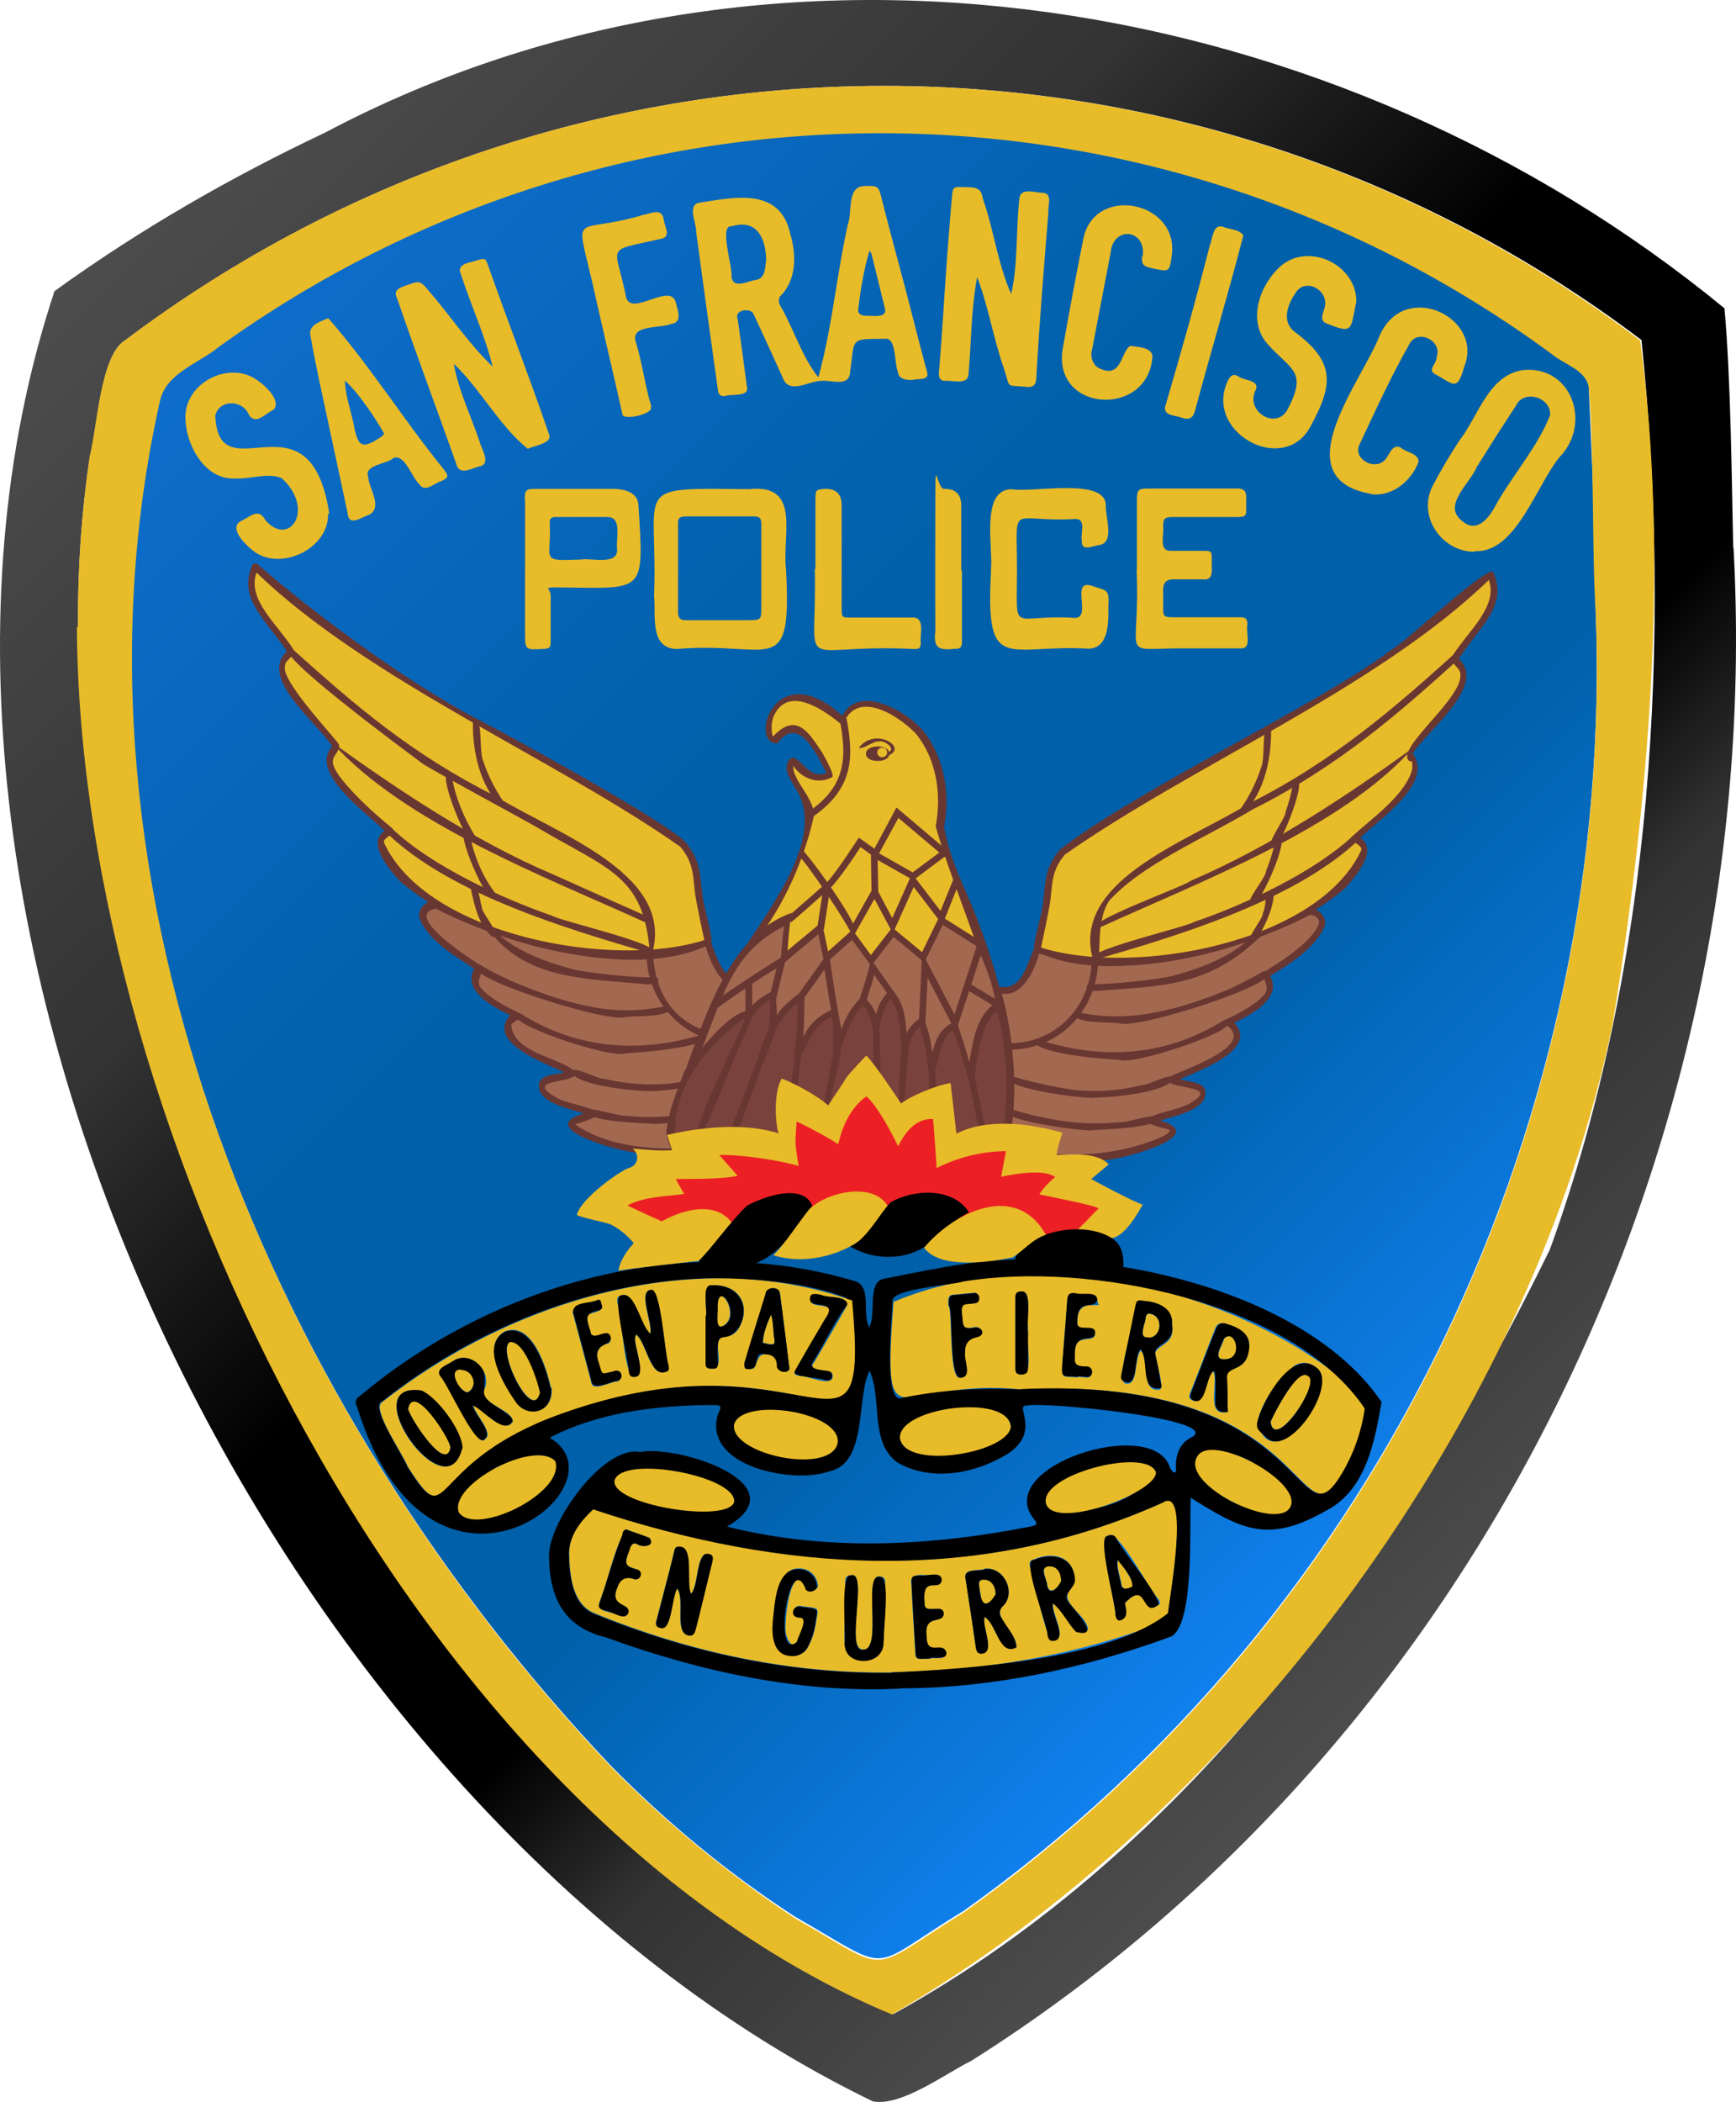
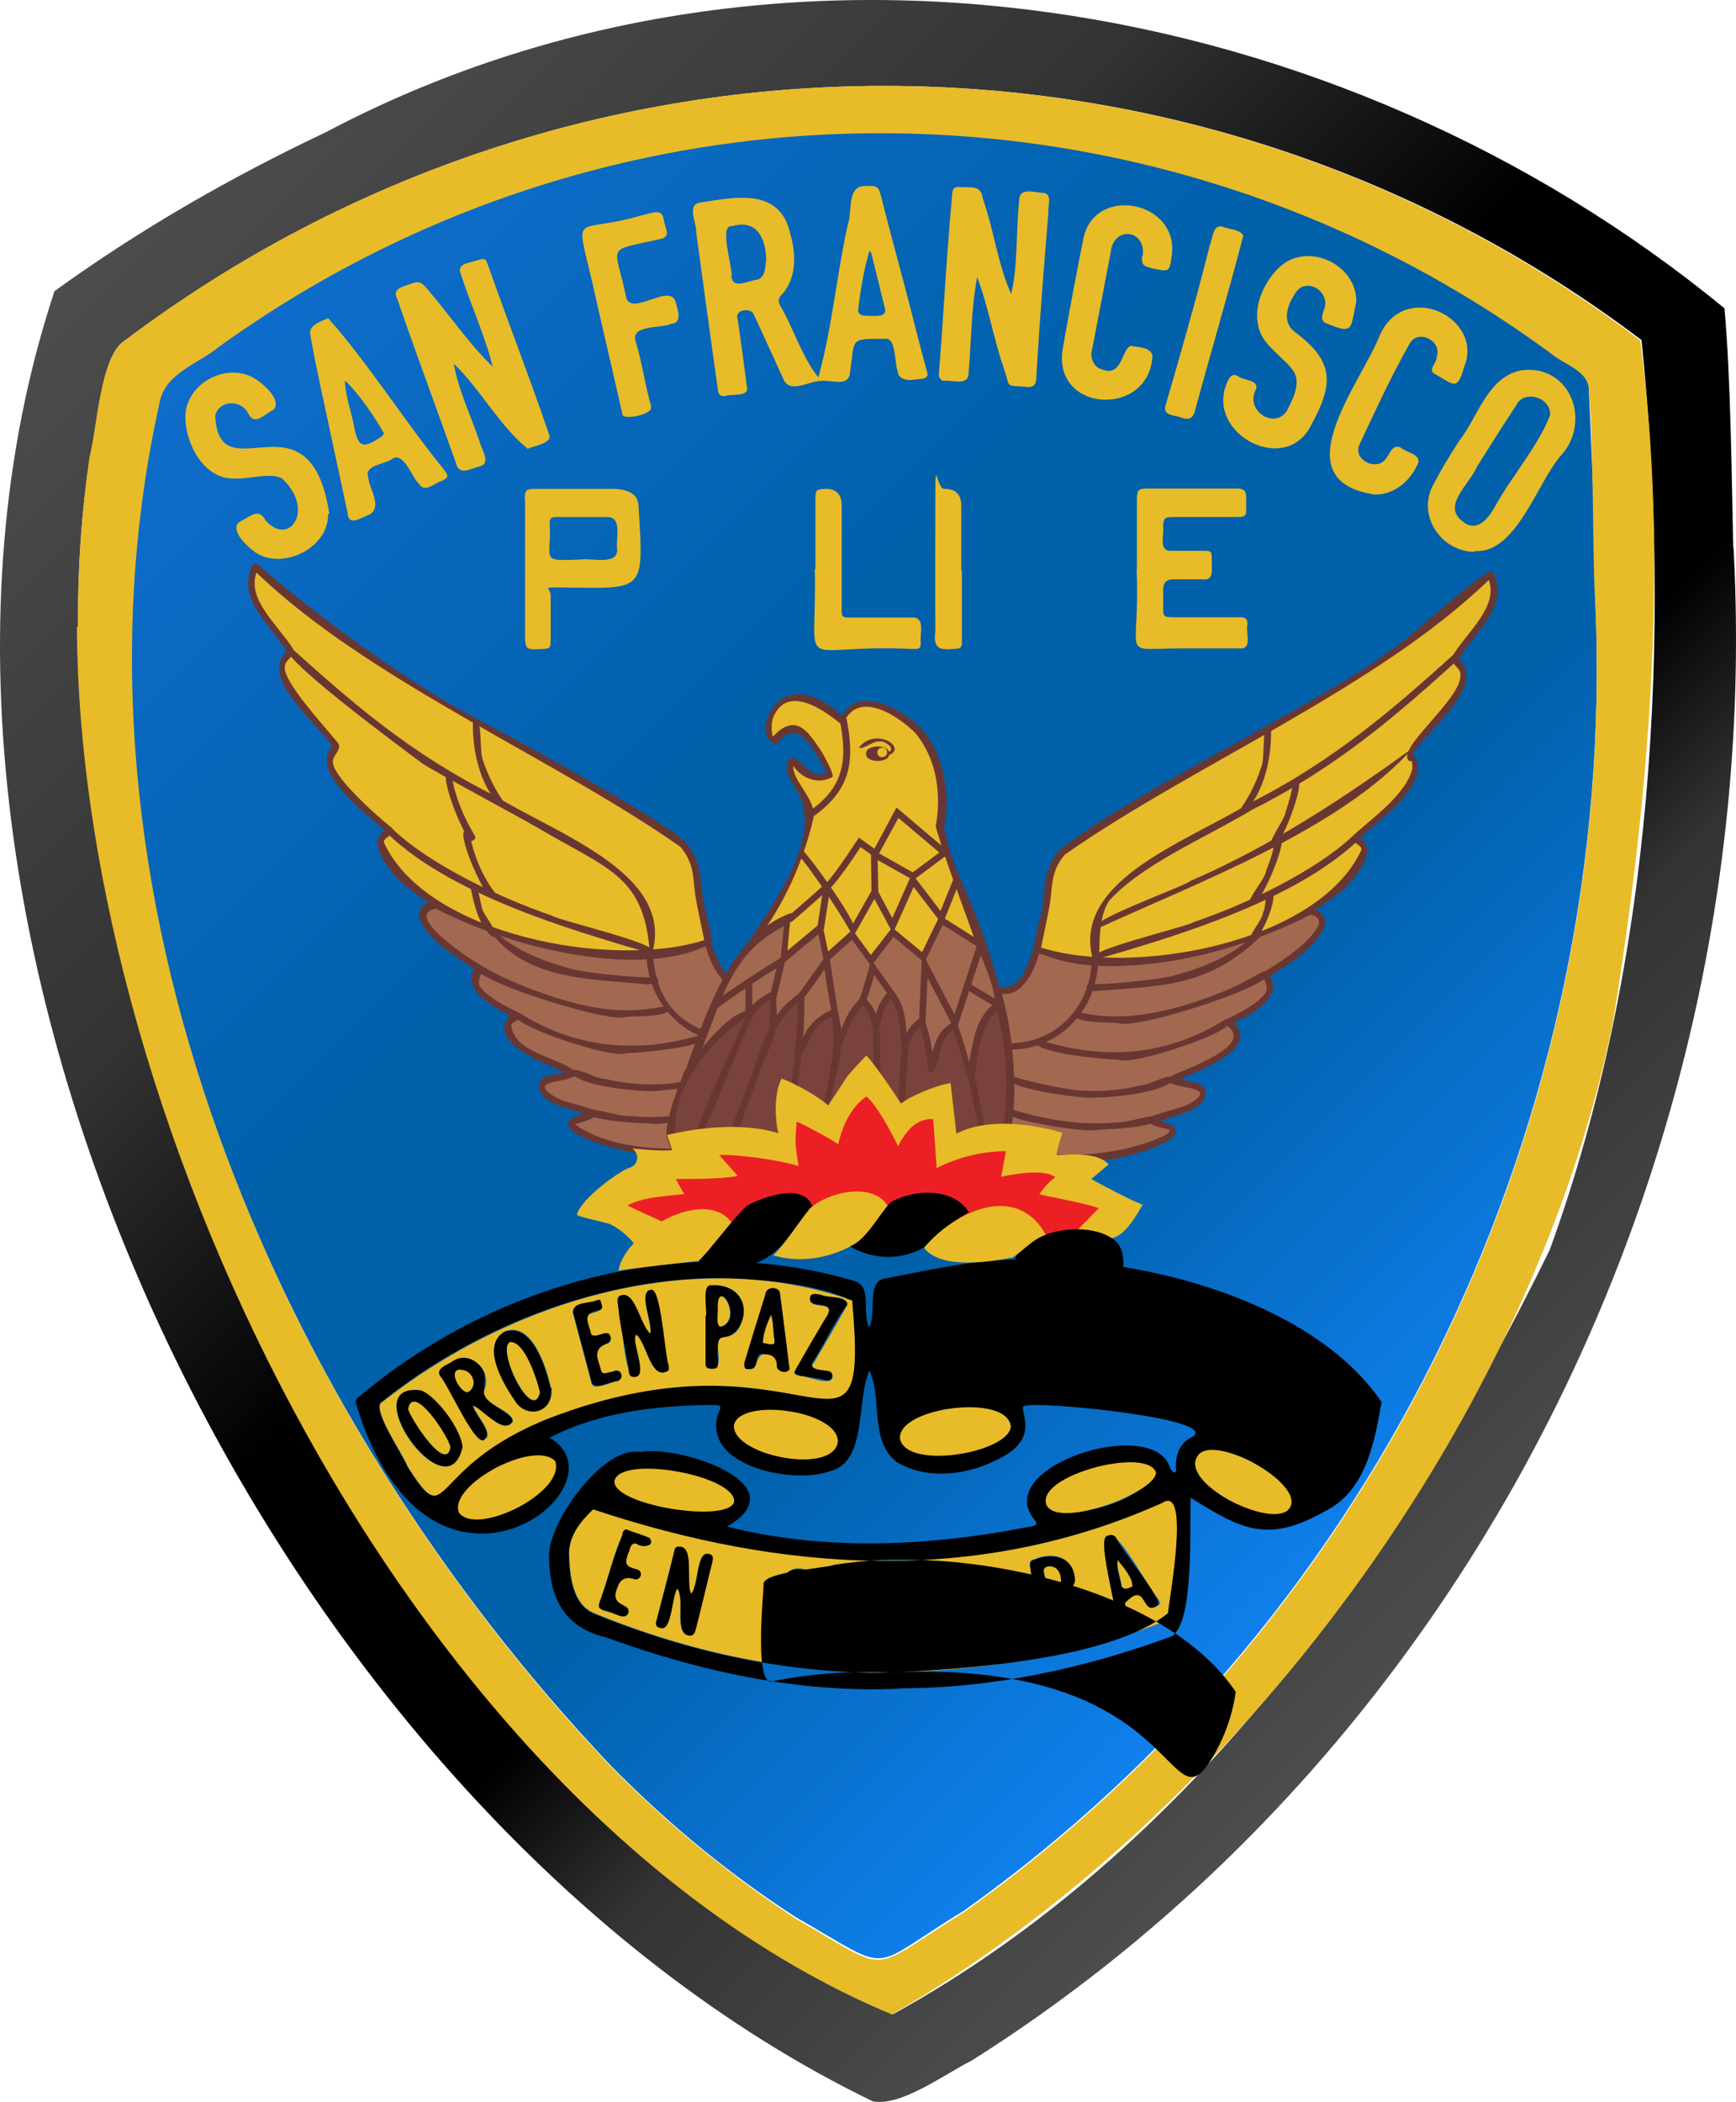
<svg xmlns="http://www.w3.org/2000/svg" id="b" width="650.195" height="786.977" viewBox="0 0 650.195 786.977">
  <defs>
    <style>.f{fill:url(#d);}.f,.g,.h,.i,.j,.k,.l,.m,.n,.o{fill-rule:evenodd;}.g{fill:#ec2024;}.h,.p{fill:#693732;}.i{fill:#a36850;}.j{fill:#7a423c;}.k{fill:#eabc28;}.l{fill:#365287;}.n{fill:#e8bb29;}.o{fill:url(#e);}</style>
    <linearGradient id="d" x1="404.031" y1="-11142.487" x2="844.675" y2="-11583.13" gradientTransform="translate(-296 -11044.565) scale(1 -1)" gradientUnits="userSpaceOnUse">
      <stop offset="0" stop-color="#0e6dcb" />
      <stop offset=".4" stop-color="#0060a9" />
      <stop offset=".7" stop-color="#0060a9" />
      <stop offset="1" stop-color="#1080ed" />
    </linearGradient>
    <linearGradient id="e" x1="369.201" y1="-11100.759" x2="882.421" y2="-11613.858" gradientTransform="translate(-296 -11044.565) scale(1 -1)" gradientUnits="userSpaceOnUse">
      <stop offset="0" stop-color="#4d4d4d" />
      <stop offset=".3" stop-color="#333" />
      <stop offset=".5" stop-color="#000" />
      <stop offset=".7" stop-color="#000" />
      <stop offset=".8" stop-color="#333" />
      <stop offset="1" stop-color="#4d4d4d" />
    </linearGradient>
  </defs>
  <g id="c">
    <path class="f" d="M597.56,226.727c7.908,190.813-80.197,377.572-236.565,488.655-37.214,22.644-25.189,23.982-63.109,2.306-25.002-16.166-48.062-35.26-68.941-56.439C103.251,528.699,18.37,332.969,59.744,149.413c2.334-10.274,14.838-13.571,22.094-19.908,149.667-107.542,351.067-106.641,499.458,2.805,4.676,3.746,12.177,5.855,13.717,12.003,1.043,24.615,2.32,47.504,2.305,72.097.243,0,0,9.831.243,9.831v.485Z" />
    <path class="o" d="M649.266,205.123c12.122,223.282-94.951,446.212-285.477,566.457-9.861,4.866-26.244,17.206-36.894,15.173C103.451,678.59-58.918,348.32,20.41,108.998c31.761-22.953,65.882-42.582,101.362-59.357C290.557-39.682,501.901-2.887,645.868,115.432c2.384,25.686,2.75,65.989,3.276,89.569l.121.121ZM29.162,234.738c1.259,188.364,126.947,444.757,305.373,519.371,112.395-61.936,190.575-173.078,245.914-286.207,38.792-106.627,45.733-229.677,34.353-340.58C446.587.174,215.185.664,46.884,127.457c-9.305,5.221-10.229,33.081-13.232,43.68-3.154,20.999-4.61,42.361-4.368,63.601h-.121Z" />
    <path class="n" d="M29.162,234.738c-.121-21.241,1.335-42.603,4.369-63.6,2.935-11.382,3.875-37.517,13.228-43.696C215.016.8,446.297.032,614.31,127.458c11.019,82.389,3.284,172.083-10.19,255.236-29.961,147.454-140.257,296.238-270.057,371.534C155.958,679.963,29.75,423.098,28.798,234.859h0l.364-.121ZM597.56,226.727c-1.225-14.625-.543-61.6-2.551-81.927-1.211-6.357-9.17-8.343-13.712-12.14-148.387-109.308-349.743-110.484-499.337-2.778-7.602,6.258-19.386,9.6-21.97,19.892-41.286,183.577,43.337,379.358,169.07,511.962,20.921,21.187,44.003,40.132,68.826,56.559,37.151,21.207,25.87,20.752,63.115-2.306,156.367-111.163,244.556-297.941,236.559-488.776h0v-.485Z" />
    <path class="n" d="M341.338,142.25c-2.174.095-4.923-.486-5.098-3.156h0c-1.251-3.014-.556-12.665-4.611-12.259-13.614.141-11.365-.572-13.23,12.382-.317,5.979-7.071,2.892-10.924,3.398-4.427-.011-11.901,5.166-14.201-.971-3.701-8.099-7.242-15.994-11.045-24.033-.863-2.457-7.376-1.757-5.947,1.821,1.214,8.253,2.306,16.507,3.398,24.882,1.323,4.708-5.474,2.932-8.253,4.006-1.578.121-2.428-.729-2.549-2.307-2.792-19.784-5.462-39.447-8.132-59.11.191-3.521-3.689-10.352,1.456-11.045,13.281-2.077,30.157-5.811,33.864,12.017,2.139,7.334,2.299,16.225-3.156,22.332-1.335.971-1.578,2.792-.728,4.127,5.076,8.653,8.171,19.329,14.322,26.945,5.131-18.435,6.833-38.343,11.046-57.289,1.785-4.534-.536-14.02,6.067-14.323,5.463-.242,5.463,0,6.798,5.462,2.67,10.681,5.583,21.241,8.375,31.8s5.462,21.483,8.375,32.164c1.285,3.707-3.718,2.458-5.826,3.277h0v-.121ZM286.962,98.191c.104-8.284-3.07-16.462-12.866-13.472-5.011-.751.436,15.396-.122,18.934.661,4.9,6.547,1.292,9.468,1.093,3.059-.662,3.159-4.25,3.399-6.797h0l.121.243ZM326.409,95.036c-.243-.486-.485-.85-.728-1.214-2.123,7.046-3.382,14.623-4.249,21.969-.318,2.671,2.931,2.55,4.856,2.428h-2.913c2.199-.373,9.335,1.478,8.011-2.913" />
    <path class="n" d="M392.68,79.378c-1.691,20.356-3.291,40.493-4.491,60.93-.03,3.23-.482,5.059-4.248,4.49-7.525-.606-5.462.607-7.889-6.675-3.959-11.221-5.832-23.332-10.074-34.349-2.29,12.031-2.158,24.461-3.278,36.776-.642,3.771-6.368,1.641-9.102,2.064-1.7-.243-2.064-1.579-1.942-3.156,1.238-14.274,1.983-28.559,3.034-42.845.607-7.889,1.214-15.9,1.942-23.789.243-2.549.607-2.913,3.277-2.792,3.764.205,7.613-.706,8.132,4.127,4.165,11.752,5.601,24.526,10.681,35.927,2.637-11.358,1.717-23.651,3.035-35.32.046-4.852,5.924-2.576,8.981-2.549,3.645.366,1.595,5.016,1.942,7.404v-.243h0Z" />
    <path class="n" d="M197.752,168.103c-10.755-8.661-17.655-22.221-27.795-31.922,1.732,10.018,6.451,19.54,9.709,29.252.569,2.656,4.606,8.354-.242,9.224-3.133.755-7.444,3.679-8.617-1.214-7.263-20.466-14.916-40.84-21.969-61.415-1.999-3.804,1.215-4.376,4.127-5.462,4.005-1.457,4.612-1.335,7.404,2.063,8.151,9.389,15.195,20.077,24.154,28.644-2.906-11.729-8.177-23.011-11.894-34.592-1.971-4.16,3.802-4.293,6.432-5.341,2.67-.728,2.792-.606,3.763,2.064,7.432,21.139,15.546,41.937,22.819,63.236,1.49,3.295-5.658,4.275-7.89,5.341v.121Z" />
-     <path class="n" d="M294.366,212.648c2.25,42.451-5.046,27.293-41.025,30.345-10.178-.333-7.613-12.817-8.374-19.785,1.632-41.841-9.558-40.519,35.563-40.053,19.605-2.2,12.407,16.857,13.837,29.736h0v-.243ZM285.142,196.141c0-2.306-.85-2.792-2.792-2.792h-25.367c-1.578,0-3.034.121-3.034,2.306v33.621c0,2.185.971,2.913,2.792,2.913h23.547c4.855,0,4.855-.243,4.855-4.855v-31.193h0Z" />
    <path class="n" d="M552.409,206.579c-11.773.243-21.726-12.623-15.9-24.518,3.034-5.826,6.433-11.531,10.074-17.114,7.093-9.038,10.694-24.094,23.424-26.339,18.527-2.185,26.342,19.846,14.2,32.408-8.708,10.507-16.527,36.25-31.799,35.32v.243ZM580.568,155.48c.475-6.719-9.859-9.858-12.744-3.641-4.976,7.525-9.831,15.172-14.686,22.94-2.553,6.358-13.407,14.598-5.22,20.512,5.488,4.52,10.039-1.776,12.38-6.312,6.368-11.312,15.533-21.57,20.27-33.499Z" />
    <path class="n" d="M507.864,113.485c-2.09,10.016-.905,11.817-11.531,7.403-2.658-1.615.111-4.777,0-7.16.292-5.587-7.304-9.368-10.802-4.491-3.342,4.671-5.852,11.354-.242,15.293,14.665,10.986,14.065,19.419,5.825,34.592-9.455,19.064-38.851,3.707-31.92-14.93.795-2.034,1.849-5.013,4.612-3.276,1.954,1.605,7.641,1.225,6.676,4.733-4.701,8.324,7.888,15.99,12.016,7.162,7.223-14.098.892-14.239-7.77-24.032-7.661-8.66-2.945-21.954,4.613-28.887,10.608-9.599,29.048-.757,28.645,13.351h0l-.121.243Z" />
    <path class="n" d="M425.815,213.255s0-26.338,0-26.338c0-3.398.607-4.005,3.763-4.005h32.65c4.732-.26,4.605,1.364,4.491,5.583,0,5.098.728,5.098-5.462,5.098h-22.333c-2.67,0-3.156.607-3.277,3.156.474,3.233-1.828,9.494,2.67,9.467,0,0,11.774,0,11.774,0,3.884,0,3.763.121,3.763,3.641-.18,3.078,1.077,7.704-3.52,7.039,0,0-10.924,0-10.924,0q-3.641,0-3.763,3.641v7.282c0,2.913.485,3.277,3.398,3.277h25.61c1.942,0,2.67.85,2.549,2.792-.756,3.191,2.145,9.435-3.155,8.86,0,0-20.877,0-20.877,0-24.769-.036-15.92,4.993-17.478-29.737h0v.121l.121.121Z" />
-     <path class="n" d="M371.075,213.619c1.176-7.459-4.188-30.119,7.646-30.465,8.112,1.416,35.494-4.57,35.442,6.068-.236,4.186,3.392,13.624-2.183,14.809-2.474.158-6.93,2.859-6.798-1.457-.616-2.942,1.807-8.167-2.305-8.254-25.531,1.42-21.891-7.325-21.969,19.906-.031,24.028-2.536,15.651,21.605,17.115,6.669.095-1.895-14.67,6.433-12.017,5.22,1.888,6.639.866,6.189,7.525.036,5.575.408,15.603-7.16,16.022-31.146-1.796-38.999,10.129-36.777-29.494h0l-.121.243Z" />
    <path class="n" d="M122.864,192.378c.467,13.201-18.593,22.18-28.644,13.351-2.898-2.416-9.048-8.59-3.399-10.923,3.389-1.819,6.174-4.577,8.617,0,8.949,10.23,18.797-4.123,6.068-15.779-5.061-2.236-12.086.481-17.599.12-11.576.55-18.822-13.408-18.45-23.788.574-11.912,15.308-19.74,25.611-13.837,3.157,1.802,10.67,8.051,7.404,11.894,0,0-.243,0-.243.121-2.969,1.362-6.628,5.959-9.103,1.578-2.397-5.507-10.991-5.661-12.502.486,1.281,30.116,35.446-10.908,42.724,36.776h-.486Z" />
    <path class="n" d="M122.985,119.189c15.351,17.408,28.464,38.411,43.332,56.681,1.819,2.429,1.698,2.914-.972,4.249-2.631.662-5.839,4.339-8.132,1.456v-.121c-3.018-2.576-5.375-11.292-9.709-10.075-2.517,2.493-11.376,2.518-9.589,7.283.315,4.379,5.364,10.866.608,13.958-3.081.884-7.975,5.02-8.375-.728-3.48-16.483-7.045-32.724-10.56-49.278-1.214-5.826-2.427-11.652-3.398-17.478-.567-3.53,4.328-4.958,6.918-6.069l-.121.121ZM143.619,161.913c-2.887-5.151-9.557-15.14-14.444-19.42.178,6.171,2.682,12.235,3.641,18.206,1.578,6.918,3.278,7.161,9.71,3.034.243-.243,1.456-.85,1.214-1.821h-.121Z" />
    <path class="n" d="M196.538,187.038c0-3.52.485-4.005,4.005-4.005h26.945c4.766-.163,11.492.35,11.652,6.433,2.106,33.096,2.356,30.78-29.616,30.463-6.796.001-3.276.123-3.276,3.157v16.386c0,3.156-.121,3.398-3.398,3.52-5.947.364-6.19.243-6.19-5.705v-50.128h0l-.121-.121ZM217.657,209.492c3.535-.707,13.991,2.412,13.472-4.005-.525-3.724,1.974-11.726-3.397-11.896,0,0-19.663,0-19.663,0-1.375-.142-2.367.772-2.185,2.063.83,14.354-4.251,14.406,11.773,13.837Z" />
    <path class="n" d="M513.812,184.974c-33.76-5.73-3.689-42.15,3.033-59.594,9.518-20.847,39.027-6.263,31.559,11.895-2.68,9.684-4.078,6.432-11.167,2.669-2.558-1.705.992-3.891.85-6.311,2.178-6.075-7.115-10.685-10.195-4.855-6.91,12.207-12.873,25.187-18.813,37.869-2.237,5.155,5.481,9.488,9.346,5.826,1.99-1.697,2.662-6.343,6.069-4.976,2.021,1.916,6.982,2.232,6.798,5.461-2.726,7.121-9.566,12.861-17.479,12.138h0v-.121Z" />
    <path class="n" d="M428,95.885c1.281-10.181-11.111-11.356-12.016-1.335-2.306,12.016-4.612,24.153-6.918,36.169-.85,2.427,0,5.219,1.942,6.797,9.352,5.158,8.604-6.057,12.38-8.011,2.761.453,7.593.437,8.255,3.641-1.093,23.024-36.789,21.595-33.743-1.821,2.456-14.066,5.078-28.093,7.89-42.116,4.322-20.347,36.345-13.837,33.014,6.919-.728,5.461-.971,5.704-6.432,4.49-3.586-.787-4.993-.965-4.612-4.734h.243Z" />
    <path class="n" d="M243.632,152.446c1.7,2.432-10.893,5.397-10.559,2.428-3.733-16.724-7.721-33.221-11.409-49.885-6.405-27.048-6.354-16.842,19.177-24.519,3.053-.535,7.162-2.837,7.767,1.822.342,2.669,2.992,6.484-1.214,7.161-21.441,4.945-16.933,1.431-12.865,21.97,2.118,7.185,16.636-5.922,18.57,1.82.67,2.766,2.696,7.574-1.699,8.011-4.039,1.879-15.958.045-13.109,7.282,2.349,7.936,3.277,15.759,5.705,23.912h-.364Z" />
    <path class="n" d="M305.411,213.012v-26.338c0-3.156.243-3.398,3.398-3.641q6.433-.243,6.433,6.19v38.476c0,3.398,0,3.52,3.641,3.52h22.697c5.191-.341,2.812,6.477,3.278,9.589,0,2.185-.971,2.185-2.549,2.185-45.706-2.214-36.176,11.21-37.141-29.98h.243Z" />
    <path class="n" d="M465.626,88.36c-5.713,22.03-12.174,43.621-18.085,65.542-.728,2.67-2.185,3.398-4.855,2.549-2.21-1.018-6.906-.637-6.312-4.127,5.874-20.073,11.649-40.274,16.75-60.566,1.103-2.318,1.022-7.825,4.734-6.919,2.344,1.06,6.799,1.021,7.89,3.52h-.121Z" />
    <path class="n" d="M360.273,213.497v27.188c.089,1.136-.624,2.32-1.942,2.185-5.977.529-8.961.68-8.01-6.676-.122-16.628,0-33.257,0-49.885s.485-3.277,3.277-3.277q6.433-.121,6.433,6.311c-.004,6.05.003,18.272,0,24.275h0l.243-.121Z" />
    <path class="l" d="M394.743,559.294l-2.306,2.549c-.607-1.699,0-2.306,2.306-2.549Z" />
    <path class="l" d="M474.486,566.091h.121c0,.121.121,0,.121,0h-.243Z" />
    <path class="l" d="M395.835,556.745c-.243.364-.485.85-.728,1.214l-.485-.364,1.214-.85h0Z" />
    <path class="l" d="M326.166,498.728l-.243.485c-.157-.138-.209-.553.121-.728v.243h.121Z" />
    <path class="k" d="M177.118,526.523l-.243-.485.607.243-.364.364v-.121Z" />
    <path class="n" d="M372.896,596.92c-.533,2.5-5.192,5.577-5.462,1.335.064-2.254-2.517-7.467,1.578-6.797,2.063.121,3.884,1.699,3.884,5.462h0Z" />
    <path class="n" d="M397.413,592.187c-.742,2.201-4.346,5.301-5.098,1.456-.16-1.985-3.103-7.223.364-7.283,3.127-.188,5.645,2.808,4.855,5.826h-.121Z" />
    <path class="n" d="M425.33,593.886c-1.634.431-4.275,1.935-5.219-.121-.343-3.234-1.942-6.541-1.456-9.71,2.657,2.689,4.413,6.67,6.676,9.831h0Z" />
    <path class="n" d="M334.056,626.172c-38.165.525-75.901-7.641-111.179-22.091-8.653-3.33-9.485-14.619-9.711-22.696.122-6.919,4.37-12.016,9.104-16.507,70.282,23.421,143.748,29.08,213.377-2.43,10.409-6.594,2.238,36.507,1.942,41.391,0,1.821-1.336,3.399-3.156,3.884-31.915,12.196-66.294,17.88-100.377,18.328h0v.121ZM245.695,607.237c-.364,1.457.607,1.942,1.821,2.185,3.804,1.635,4.046-12.062,6.069-14.686,3.124,4.263-1.393,16.504,4.369,17.6,1.7.364,2.064-1.214,2.55-2.428.949-3.558,5.191-21.088,6.19-25.003.243-1.214.607-2.428-1.092-2.913-4.961-2.098-3.949,12.531-6.918,14.808-1.812-4.103,1.379-17.988-4.369-17.599-1.579-.243-1.7.971-1.943,2.063l-1.578,6.433-5.098,19.541h0ZM368.648,587.453c-1.874.747-7.97-.35-7.04,3.398,1.335,8.618,2.67,17.357,3.884,25.974.243,1.457.607,2.549,2.549,2.185,4.75-1.066-.488-10.04.728-13.715,4.421,2.418,5.434,14.91,11.895,11.41.499-5.24-9.617-11.908-4.855-15.537,4.974-5.127-.053-14.803-7.04-13.837h0l-.121.121ZM402.511,591.337c-.414-8.876-8.497-10.478-15.172-7.524-1.456.363-2.063,1.092-1.578,2.791,1.938,3.625,5.744,30.194,9.466,27.431,4.617-1.288-1.728-10.309-.727-13.958,4.339,2.182,7.16,14.679,12.987,10.196.163-4.835-9.545-9.519-7.404-13.959,1.091-1.543,1.9-3.374,2.549-5.219h0l-.121.243ZM330.9,603.475h.607s0-11.166,0-11.166c0-1.457-.607-1.942-1.942-2.063-6.487-1.445,1.159,28.013-6.312,27.309-7.131-.023,2.282-29.136-4.611-27.795-1.943.121-2.064,1.335-2.064,2.67.178,7.659-.501,15.281-.243,22.94.486,4.491,3.156,6.433,7.525,6.311,9.567.058,6.592-11.887,7.04-18.328h0v.121ZM289.633,607.723c.364,2.792,0,4.612.364,6.433.82,6.055,10.337,8.054,12.866,2.063,1.335-2.549,2.185-5.219,2.67-8.011.85-6.433,2.185-5.947-4.855-6.797-3.608-1.266-4.962,3.907-.971,4.005.607,0,2.063,0,2.063.243-.688,4.102-4.554,16.06-7.405,6.068-.868-3.502,1.708-28.231,7.527-17.6.363,1.214,1.213,1.821,2.67,1.336s2.063-1.092,1.699-2.549c-.485-2.67-2.427-4.855-5.098-5.462-10.609-2.432-10.508,13.696-11.409,20.027h0l-.121.243ZM421.446,600.076c8.397-8.735,6.144,5.21,12.38.85,1.093-.486.486-1.578,0-2.306-3.538-3.482-15.046-26.475-18.813-23.668-4.368-.668,2.862,25.643,2.791,29.737.365,1.942,1.215,2.549,2.914,1.335,1.861-1.533.906-4.054.485-6.069h0l.243.121ZM348.257,620.953c1.409-.43,6.324.747,6.069-2.185-1.427-4.572-7.536,2.064-7.403-6.433-.699-8.189,6.209-4.128,6.433-8.131-.158-4.061-7.481.497-7.161-3.884.084-4.368-.906-6.798,4.37-6.918,3.062.258,2.524-4.509-.486-3.763-3.222.576-9.902-1.576-8.739,3.641.364,7.89.85,15.658,1.335,23.547.243,4.734-.121,4.369,5.462,4.248l.121-.121ZM234.286,572.767c-4.703,8.126-6.205,18.118-9.711,26.945-1.564,4.181,5.166,3.662,7.768,5.22,2.877,1.458,4.479-3.035,1.214-3.642-3.198-1.251-3.801-3.962-2.427-6.919,1.456-4.369,1.578-4.491,5.947-3.277,2.61,1.142,4.082-2.75,1.335-3.52-1.214-.485-3.762-1.092-4.005-2.185.192-1.432,1.116-8.85,4.126-7.283,2.019,1.468,6.966.817,4.613-2.306-2.67-1.213-5.583-1.942-8.739-3.277h0l-.121.243Z" />
    <path class="n" d="M290.118,502.005c.219,2.323-2.974.835-4.369.728.091-3.531,1.573-7.483,3.156-10.681.865,3.063.594,6.206,1.214,9.831h0v.121Z" />
-     <path class="n" d="M382.363,520.211c-46.303-4.928-51.942,23.975-47.7-32.77,53.981-22.985,130.706-5.419,175.143,34.831,5.327,6.436-3.605,22.808-6.916,29.497-17.45,29.356-9.991-37.233-120.527-31.557ZM467.932,503.583c-.126-4.697-4.855-6.688-8.739-7.889q-3.034-1.092-4.127,1.821c-3.165,8-6.092,16-9.346,24.032-.728,1.942,0,2.549,1.699,3.034,4.005.809,3.813-9.212,6.797-11.288,2.393,2.846-2.474,15.817,4.005,15.536,2.606,1.026.696-10.988.972-13.108-.149-4.773,8.452-1.259,8.617-12.016h0l.121-.121ZM439.045,496.301c.481-5.949-5.139-8.382-10.196-8.738-2.791-.607-3.034-.486-3.641,2.548.101,4.257-8.4,28.601-3.157,27.916,4.319.55,2.725-9.766,5.22-12.38,3.381,3.768-.276,15.329,6.796,14.687,2.524.215-1.137-10.699-1.212-12.624-1.251-4.246,7.267-3.479,6.189-11.167h0v-.243ZM470.845,532.713c6.218,22.159,32.133-14.618,21.97-20.755-2.307-2.063-5.827-2.306-8.376-.364-6.108,5.526-11.806,12.898-13.594,21.119h0ZM403.725,515.478s2.67.243,2.67.243c3.208.753,3.497-4.138.243-3.884-4.369-.364-4.369-.485-4.127-4.734-.396-8.664,7.375-3.762,7.647-7.646.23-2.781-3.182-1.819-4.855-2.185-2.012.076-2.005-2.466-1.699-4.005q.485-4.612,5.098-4.612c4.612,0,2.185,0,2.306-1.699-.039-3.808-5.768-1.534-8.253-2.55-2.064-.242-2.913.365-3.035,2.55-.485,7.404-1.214,14.686-1.699,21.969-.485,7.889-.485,6.19,5.826,6.797l-.121-.243ZM355.418,489.018h0c1.317,3.966-.049,28.544,4.368,26.703,4.297-.554.863-6.595,1.459-9.467q-.244-4.855,4.49-5.705c3.635-.888,1.564-4.597-1.335-3.52-4.308.666-3.825-.957-4.248-4.492-.743-5.332,1.182-3.977,4.977-4.733,2.07-.16,1.805-4.306-.486-3.763,0,0-7.768.728-7.768.728-2.18.131-1.638,2.575-1.699,4.127h0l.243.121ZM385.033,499.092s0-3.52-.121-3.52c-.719-3.204,1.952-12.533-2.548-12.016-1.821,0-2.064,1.214-2.064,2.549v25.974c0,1.578.485,2.549,2.185,2.549,4.968-.05,1.634-11.895,2.549-15.536h0Z" />
    <path class="n" d="M458.708,508.924c-4.953.246-.741-5.22-.243-7.647,3.845-4.632,8.025,7.593.243,7.647Z" />
    <path class="n" d="M429.82,500.791c-3.772-.172-.647-5.285-.729-7.525.365-1.821,1.336-1.457,2.549-1.093,4.351,1.568,3.005,9.106-1.821,8.739v-.121Z" />
    <path class="n" d="M475.943,532.349c.85-2.787,10.823-21.501,14.079-17.357,5.25,2.178-12.994,29.102-14.079,17.236h0v.121Z" />
    <path class="n" d="M202.364,521.668c-3.153,11.009-16.624-16.658-11.288-19.298,6.424-.052,11.541,16.775,11.288,19.177h0v.121Z" />
    <path class="n" d="M172.87,512.808c4.345.092,6.339,6.123,2.427,8.375-3.054.358-8.186-8.835-2.427-8.496v.121Z" />
    <path class="n" d="M168.743,541.816c-1.522,10.235-15.399-11.193-15.901-14.322,1.717-10.326,15.696,10.606,15.779,14.322h.121Z" />
    <path class="m" d="M206.369,519.605c.915,9.176-8.313,11.957-12.988,6.069-4.621-6.513-13.66-21.52-4.491-26.946,10.122-3.882,15.587,13.154,17.236,20.877h.243ZM202.243,521.789c.089-1.285-5.154-20.048-11.287-19.299-5.214,2.414,7.955,30.184,11.166,19.299h.121Z" />
    <path class="m" d="M177.118,526.523c.758,3.182,7.558,9.828,4.371,12.259-3.284,4.163-13.871-20.501-16.873-23.546-2.126-3.185,3.178-4,4.856-5.706,2.671-1.699,6.312-1.578,8.739.486,6.61,4.259.499,10.71,4.975,14.565,1.812,2.038,10.018,5.748,8.619,7.767-.972,1.457-2.914,1.942-4.491,1.214-1.377-.962-9.035-6.676-10.681-7.404l.243.485.243-.121ZM172.87,512.808c-5.778-.611-.454,8.998,2.427,8.497,3.925-2.124,1.914-8.331-2.427-8.375h0v-.121Z" />
    <path class="m" d="M173.234,542.302c-6.045,24.389-41.105-25.695-15.293-21.726,5.849,2.37,15.456,15.198,15.414,21.726h-.121ZM168.743,541.816c-.625-3.669-13.891-24.396-15.9-14.323.57,3.161,14.146,24.319,15.9,14.444h0v-.121Z" />
    <path class="m" d="M234.407,572.645c3.277,1.092,6.069,2.063,8.86,3.156,2.342,3.212-2.667,3.655-4.612,2.305-1.969-.866-2.558.886-2.913,2.428-1.755,4.113-2.182,6.058,2.792,7.039,2.936.793,1.143,4.756-1.336,3.52q-4.491-1.214-5.947,3.277c-3.25,7.35,5.023,5.667,4.127,9.467-1.481,3.489-6.438-.911-9.225-.97-2.185-.608-2.063-1.457-1.457-3.157,2.894-8.3,5.122-16.841,8.375-25.003,0-.728.607-2.306,1.335-1.942v-.121Z" />
    <path class="m" d="M330.9,614.398c.801,9.334-14.45,10.212-14.565,1.092.528-3.624-1.701-26.793,2.305-25.61,6.798-2.349-2.263,29.07,4.613,27.795,7.551.154-.38-28.661,6.311-27.309,4.132-.335,1.192,19.667,1.457,24.154l-.121-.121Z" />
    <path class="m" d="M289.39,607.48c.822-7.095,1.024-21.887,11.409-19.785,2.67.607,4.612,2.792,5.098,5.462,1.021,2.602-4.041,3.992-4.369,1.214-6.23-13.606-12.04,27.847-3.034,20.391.324-2.219,4.67-9.116.972-9.103-4.132-.019-2.592-5.318.97-4.005,7.04.85,5.705.364,4.855,6.797-.485,2.792-1.335,5.462-2.67,8.011-1.214,2.549-4.005,4.005-6.797,3.52-6.151-.427-6.802-7.401-6.433-12.259h0v-.243Z" />
-     <path class="m" d="M337.09,632.24c-37.618,1.771-74.908-6.383-110.087-19.178-15.595-3.811-21.114-14.503-21.362-29.858-.896-12.475,20.22-42.243,34.106-39.566,14.302-2.787,60.031,12.071,32.528,27.915,37.172,9.433,76.799,7.318,114.214-.121,2.064-.486,2.064-1.093.85-2.549-16.095-19.836,44.651-39.18,50.855-19.422.38,1.109,2.193,3.058,2.307.852-.515-4.919,1.133-10.177,5.947-12.259,11.552-6.773-56.548-13.435-61.9-11.772-5.006-.492,5.916,9.697-7.406,18.205-11.991,7.334-28.62,10.449-41.267,2.914-10.288-7.917-5.347-23.452-10.197-34.228-5.114,10.274-.554,34.652-15.17,37.747-13.669,4.8-47.362-1.939-41.634-21.362,1.579-3.399,1.458-3.52-2.426-3.52-20.516.161-42.471,2.72-60.566,12.259,30.452,17.886-44.664,77.045-72.215-11.775-.731-1.212-.488-2.669.604-3.519h.121c50.395-42.462,121.758-62.51,185.825-43.331,6.526,2.016,2.484,12.49,5.341,17.235,2.696-4.692-.814-16.646,5.218-18.085,10.075-1.942,20.149-4.126,30.345-5.583,49.417-7.748,127.731,9.385,156.333,51.704-2.623,15.026-5.925,33.211-20.999,40.784-21.544,12.16-31.165,7.165-50.493-4.977-.541,10.038,1.526,47.207-7.281,51.949-32.703,12.026-67.14,19.46-102.078,19.419h0l.485.121ZM395.835,556.745l2.063.243-3.156,2.306c-2.185.121-2.792.85-2.306,2.549-1.63,4.012,4.806,3.538,7.282,4.127,11.473-.252,23.859-3.771,31.679-12.501,4.205-5.975-8.304-4.836-11.53-5.341-9.126.682-18.028,3.946-25.125,9.71l.485.364c.364-.485.607-.85.85-1.335l-.243-.121ZM280.287,529.8c-23.345,10.394,42.518,27.102,31.083,6.105-8.335-7.343-20.554-9.943-31.083-5.984h0v-.121ZM274.461,562.935c.997-9.516-35.722-16.512-41.874-10.074-11.595,6.268,33.878,18.548,41.995,10.074h-.121ZM474.608,566.091c23.466,1.666-5.732-22.821-15.293-21.725-3.857-.199-10.714-2.24-11.288,3.398,3.12,10.886,15.989,17.111,26.581,18.449v-.121ZM369.133,527.979c-9.843-1.993-22.891-.225-30.222,7.281-2.866,2.181-.645,7.749,3.156,6.434,9.606,10.222,55.951-7.471,27.067-13.837h0v.121ZM176.269,556.867c-2.042,2.617-7.119,7.524-3.035,10.438.971.728,2.306,1.578,3.277,0,23.038,5.62,51.237-34.554,9.346-17.963M333.934,626.172c28.349-1.221,82.258-5.012,103.534-22.208.378-5.169,8.427-47.791-1.943-41.393-69.621,31.36-143.115,25.965-213.377,2.546-4.734,4.494-8.861,9.592-9.104,16.51.188,8.074,1.081,19.37,9.709,22.697,35.277,14.393,73.013,22.485,111.18,21.969v-.121ZM382.242,520.09c110.221-5.197,102.8,60.808,120.281,31.682,4.492-7.528,7.405-15.782,8.619-24.399-26.943-40.146-103.804-55.308-150.26-47.58-4.376,1.415-27.943,2.717-26.583,7.647-.133,4.339-3.622,38.92,3.52,35.928,14.562-2.954,29.515-3.934,44.302-3.156l.121-.121ZM265.358,478.58c-43.649,1.111-87.999,18.823-122.224,46.123-5.063,1.302,8.02,20.392,9.345,24.275,16.09,25.499,6.553.358,52.921-18.085,93.27-36.524,123.259,28.541,112.028-42.482-5.004,6.299-8.324,14.28-12.745,21.119-3.244,4.581,6.849,1.505,6.919,5.341.118,1.671-.908,2.201-2.549,1.821-2.612-1.253-14.823-.62-10.924-4.976,3.52-6.069,7.04-12.138,10.681-18.328,5.404-7.595-6.117-2.582-5.705-7.647.669-4.331,11.01,1.325,14.08.243-15.958-6.243-35.148-7.227-51.827-7.404Z" />
+     <path class="m" d="M337.09,632.24c-37.618,1.771-74.908-6.383-110.087-19.178-15.595-3.811-21.114-14.503-21.362-29.858-.896-12.475,20.22-42.243,34.106-39.566,14.302-2.787,60.031,12.071,32.528,27.915,37.172,9.433,76.799,7.318,114.214-.121,2.064-.486,2.064-1.093.85-2.549-16.095-19.836,44.651-39.18,50.855-19.422.38,1.109,2.193,3.058,2.307.852-.515-4.919,1.133-10.177,5.947-12.259,11.552-6.773-56.548-13.435-61.9-11.772-5.006-.492,5.916,9.697-7.406,18.205-11.991,7.334-28.62,10.449-41.267,2.914-10.288-7.917-5.347-23.452-10.197-34.228-5.114,10.274-.554,34.652-15.17,37.747-13.669,4.8-47.362-1.939-41.634-21.362,1.579-3.399,1.458-3.52-2.426-3.52-20.516.161-42.471,2.72-60.566,12.259,30.452,17.886-44.664,77.045-72.215-11.775-.731-1.212-.488-2.669.604-3.519h.121c50.395-42.462,121.758-62.51,185.825-43.331,6.526,2.016,2.484,12.49,5.341,17.235,2.696-4.692-.814-16.646,5.218-18.085,10.075-1.942,20.149-4.126,30.345-5.583,49.417-7.748,127.731,9.385,156.333,51.704-2.623,15.026-5.925,33.211-20.999,40.784-21.544,12.16-31.165,7.165-50.493-4.977-.541,10.038,1.526,47.207-7.281,51.949-32.703,12.026-67.14,19.46-102.078,19.419h0l.485.121ZM395.835,556.745l2.063.243-3.156,2.306c-2.185.121-2.792.85-2.306,2.549-1.63,4.012,4.806,3.538,7.282,4.127,11.473-.252,23.859-3.771,31.679-12.501,4.205-5.975-8.304-4.836-11.53-5.341-9.126.682-18.028,3.946-25.125,9.71l.485.364c.364-.485.607-.85.85-1.335l-.243-.121ZM280.287,529.8c-23.345,10.394,42.518,27.102,31.083,6.105-8.335-7.343-20.554-9.943-31.083-5.984h0v-.121ZM274.461,562.935c.997-9.516-35.722-16.512-41.874-10.074-11.595,6.268,33.878,18.548,41.995,10.074h-.121ZM474.608,566.091c23.466,1.666-5.732-22.821-15.293-21.725-3.857-.199-10.714-2.24-11.288,3.398,3.12,10.886,15.989,17.111,26.581,18.449v-.121ZM369.133,527.979c-9.843-1.993-22.891-.225-30.222,7.281-2.866,2.181-.645,7.749,3.156,6.434,9.606,10.222,55.951-7.471,27.067-13.837h0v.121ZM176.269,556.867c-2.042,2.617-7.119,7.524-3.035,10.438.971.728,2.306,1.578,3.277,0,23.038,5.62,51.237-34.554,9.346-17.963M333.934,626.172c28.349-1.221,82.258-5.012,103.534-22.208.378-5.169,8.427-47.791-1.943-41.393-69.621,31.36-143.115,25.965-213.377,2.546-4.734,4.494-8.861,9.592-9.104,16.51.188,8.074,1.081,19.37,9.709,22.697,35.277,14.393,73.013,22.485,111.18,21.969v-.121Zc110.221-5.197,102.8,60.808,120.281,31.682,4.492-7.528,7.405-15.782,8.619-24.399-26.943-40.146-103.804-55.308-150.26-47.58-4.376,1.415-27.943,2.717-26.583,7.647-.133,4.339-3.622,38.92,3.52,35.928,14.562-2.954,29.515-3.934,44.302-3.156l.121-.121ZM265.358,478.58c-43.649,1.111-87.999,18.823-122.224,46.123-5.063,1.302,8.02,20.392,9.345,24.275,16.09,25.499,6.553.358,52.921-18.085,93.27-36.524,123.259,28.541,112.028-42.482-5.004,6.299-8.324,14.28-12.745,21.119-3.244,4.581,6.849,1.505,6.919,5.341.118,1.671-.908,2.201-2.549,1.821-2.612-1.253-14.823-.62-10.924-4.976,3.52-6.069,7.04-12.138,10.681-18.328,5.404-7.595-6.117-2.582-5.705-7.647.669-4.331,11.01,1.325,14.08.243-15.958-6.243-35.148-7.227-51.827-7.404Z" />
    <path class="m" d="M348.257,620.953c-5.583.243-5.219.607-5.462-4.127-.485-7.889-.971-15.657-1.335-23.547-.121-3.156,0-3.277,3.034-3.398,2.385.44,7.914-1.893,8.254,1.577-.825,5.079-7.562-2.303-6.433,8.862-.245,4.528,7.065-.308,7.161,3.883-.212,3.992-7.329.021-6.433,8.011-.075,8.406,5.86,1.861,7.404,6.432.416,3.079-4.682,1.581-6.069,2.185h0l-.121.121Z" />
    <path class="m" d="M403.725,515.478c-6.312-.485-6.312,1.092-5.705-6.797.607-7.282,1.214-14.686,1.699-21.969.121-2.185.971-2.792,3.034-2.549,2.496.913,7.992-1.108,8.254,2.548-1.239,4.019-7.552-1.128-7.525,8.133-.551,4.453,7.035.187,6.675,4.369-.574,3.745-6.928-.582-7.525,6.433-.029,4.197-.982,5.931,4.126,5.947,3.171-.194,2.991,4.682-.243,3.884,0,0-2.913-.243-2.913-.243l.121.243Z" />
    <path class="m" d="M402.632,591.337c.192,3.196-4.637,5.164-2.67,8.132,2.02,2.971,13.254,14.111,3.034,11.531-3.149-3.353-5.085-7.781-8.618-10.681-1.001,3.682,5.346,12.626.729,13.958-1.943.485-2.55-.728-2.793-2.185-.034-3.963-10.004-28.699-5.099-28.037,6.832-2.899,15.025-1.38,15.416,7.525h0v-.243ZM397.413,592.187c0-4.005-2.063-6.069-4.855-5.705-3.532.57-.373,4.706-.365,7.282.901,4.103,4.133.521,5.098-1.578h.121Z" />
    <path class="m" d="M421.324,600.076c.24,1.987,1.272,4.637-.607,6.069-1.578,1.092-2.549.607-2.913-1.335.135-4.329-7.218-30.018-2.913-29.737,1.201-.794,2.747-.281,3.277.971,1.381,3.334,18.544,24.514,15.416,25.003-6.281,4.662-3.785-9.784-12.26-.849h0v-.121ZM424.116,594.007c.105-3.488-3.388-7.307-5.583-9.953-.494,3.211.922,6.469,1.456,9.71.734,1.806,2.784.844,4.127.243Z" />
    <path class="n" d="M319.248,487.926c6.357,72.492-17.1,6.013-113.608,43.089-46.682,18.552-36.619,43.631-52.917,18.084-1.637-4.457-13.538-21.372-9.712-24.032,48.084-38.019,117.248-59.173,176.237-38.112M317.306,487.804c-1.49-2.78-6.962-1.766-9.831-3.035-2.914-.606-4.006-.363-4.127,1.336-.276,5.004,11.071-.03,5.704,7.647-3.641,6.069-7.161,12.138-10.681,18.328-1.335,2.306-1.214,2.549,1.456,3.156,2.86-.162,11.104,3.962,12.016.487.243-.972-.243-1.943-1.214-2.307-1.937-.531-8.661-.375-5.583-3.519,4.089-7.075,8.278-14.115,12.259-21.241M177.482,526.402c3.448,1.439,11.136,10.948,14.565,5.948.392-4.679-13.424-6.69-10.316-12.866,2.177-6.733-5.794-14.106-12.016-9.953-1.886,1.408-6.786,2.699-4.855,5.704,2.984,3.031,13.764,28.09,16.87,23.548,3.283-2.127-3.633-9.128-4.369-12.259l.364-.364-.243.243ZM237.806,500.791c0-.243.243-.728.364-1.214,3.904,2.99,5.206,15.992,10.923,14.08,1.579-.365,1.214-1.7,1.093-2.914-1.322-3.851-2.805-29.261-6.553-27.795-4.8.643.873,12.738-.123,16.386-3.808-2.912-5.631-16.118-10.923-14.323-2.064.608-1.336,2.307-1.214,3.399,1.603,3.972,2.348,28.925,6.553,27.067,4.04-1.17-.292-11.005-.12-14.687h0ZM173.234,542.302c.045-6.526-9.568-19.359-15.414-21.726-25.746-3.651,9.191,46.203,15.293,21.726h.121ZM206.369,519.605c-1.749-7.737-7.086-25.095-17.356-21.12-9.363,5.419-.13,20.374,4.489,26.946,4.653,5.707,13.951,3.283,13.11-5.947l-.243.121ZM295.701,512.686c-1.214-9.831-2.427-19.177-3.52-28.402-.445-2.662-4.97-2.659-5.341,0h0c-2.549,8.739-5.219,17.235-7.889,25.853-.743,2.747,1.656,2.868,3.52,2.063,1.226-1.963,1.34-5.907,4.977-5.097,4.149-.09,3.19,2.381,3.883,5.462,1.354.947,3.358,1.923,4.37,0h0v.121ZM264.387,496.543h0v13.958c0,1.699.971,1.942,2.306,1.942,5.904-.266-1.388-11.971,5.098-12.016,2.306-.122,4.248-1.578,5.219-3.641,4.519-8.509-.864-16.142-10.196-15.536-4.533-.423-1.457,12.038-2.306,15.293h-.121ZM223.969,486.712c-3.376,1.542-9.134.726-9.468,4.733,2.307,8.74,4.613,17.357,6.919,25.975.211,3.874,7.328-.058,9.346-.121,3.178-.408,1.968-5.125-1.093-3.641-5.207,1.618-4.139.587-5.826-4.248-.756-3.138.474-5.549,3.52-6.312,2.324-.271,1.345-4.693-.971-3.641-6.427,2.702-5.871-1.778-6.554-6.676.064-1.392,6.749-1.399,5.462-3.883-.486-1.093-.243-2.428-1.457-2.306h0l.121.121Z" />
    <path class="m" d="M368.769,587.453c7.084-1.041,11.88,8.546,7.039,13.715-1.456,1.092-1.82,3.277-.607,4.734,1.813,3.318,5.512,7.169,5.463,10.923-6.53,3.328-7.34-8.773-11.895-11.409-1.098,3.457,3.984,12.849-.727,13.716-1.943.242-2.186-.729-2.55-2.185-1.214-8.739-2.549-17.357-3.884-25.974-.828-3.894,5.149-2.506,7.161-3.399v-.121ZM372.896,596.92c0-3.156-1.821-5.34-3.884-5.462-1.457-.121-2.67.121-2.306,2.063.39,5.517,1.842,10.427,6.19,3.399h0Z" />
    <path class="m" d="M245.816,607.237l5.098-19.663,1.578-6.433c.243-1.092.364-2.306,1.942-2.063,5.704-.308,2.467,13.498,4.369,17.599,3.033-2.447,1.95-16.597,6.918-14.808,1.578.364,1.336,1.7,1.093,2.913-1.07,4.06-5.148,21.418-6.19,25.125-.364,1.213-.607,2.67-2.549,2.427-5.648-.497-1.322-13.549-4.369-17.599-2.077,2.879-2.036,15.962-6.19,14.808-1.18-.099-2.058-.719-1.699-2.306Z" />
    <path class="m" d="M264.387,492.659c.69-2.979-1.825-12.154,2.305-11.409,9.214-.503,14.709,7.041,10.196,15.536-5.984,8.317-8.789-2.149-8.01,13.595,0,2.184-.851,2.063-2.307,2.063s-2.427-.364-2.306-1.942v-17.721h0l.121-.121ZM268.999,491.081h0c.248,1.637-1.079,7.227,2.427,5.098,6.496-4.08-3.285-18.728-2.306-5.098h-.121Z" />
    <path class="m" d="M295.701,512.565c-1.148,2.167-5.298.815-4.734-1.699-.243-2.306-1.456-3.52-3.641-3.763-3.277-.364-3.156-.364-4.005,2.549-.141,2.477-1.839,3.45-4.127,2.791-.242,0-.607-1.578-.364-2.306,2.549-8.618,5.219-17.114,7.889-25.731.095-2.692,5.321-2.906,5.341-.121,1.335,9.225,2.427,18.57,3.641,28.402h0v-.121ZM290.118,502.005c-.609-3.619-.388-6.801-1.335-9.831-1.465,3.178-2.996,7.077-3.156,10.681,1.348.126,4.804,1.552,4.491-.728h0v-.121Z" />
    <path class="i" d="M280.044,368.007c-8.436,2.255-12.908-7.515-14.929-15.536-29.01,13.388-77.302-.994-101.469-13.718-17.496,2.316,12.793,22.237,15.536,23.428-6.526,10.045,12.362,16.38,14.565,17.842-13.802,7.972,14.123,18.511,20.147,20.998,2.185.729-1.213,1.214-4.369,1.942-19.087,3.823,7.114,12.675,12.745,13.714-22.369,5.672,7.934,11.744,15.535,13.475,11.378.399,28.315,1.763,38.476-2.307,1.821-.85-1.335-15.779-1.456-20.877-.622-10.409,2.38-31.329,4.976-38.961h.243Z" />
    <path class="p" d="M254.434,431.972c-6.433,0-14.079,0-16.628-.485-6.026-.464-37.921-9.17-19.177-14.565-5.247-1.917-17.774-3.968-16.75-11.166.601-3.46,6.384-3.445,9.468-4.248-6.882-3.316-29.511-11.258-20.27-21.362-5.805-2.886-18.121-8.948-13.473-17.478-6.46-4.234-16.777-10.122-20.269-18.328-1.828-3.821,3.088-8.289,6.676-6.797,24.846,13.239,72.732,26.395,101.469,13.593,3.244,6.704,4.84,17.404,14.08,15.293.989-.14,1.541.672,1.335,1.579-16.397,54.862,17.078,63.932-26.945,63.479h0l.486.485ZM191.44,383.543c.868,11.177,18.792,12.13,24.519,18.205-.556,4.058-19.55,2-8.376,8.741,6.064,4.202,27.983,4.778,7.768,10.438,14.816,10.743,41.988,10.814,60.323,6.069.486-3.592-1.79-15.462-1.942-19.784-.269-12.138,1.335-26.165,4.612-37.626-7.944,1.264-12.146-8.753-14.079-15.293-28.3,12.841-76.854-1.412-100.983-14.082-13.331,2.423,15.511,20.602,16.871,21.243,1.832,1.751-2.267,5.456-.242,8.132,3.398,4.734,14.564,9.589,14.564,9.71,2.577,2.22-2.423,2.651-3.034,4.612h0v-.364Z" />
    <path class="n" d="M265.236,353.2s-2.913-13.473-3.641-18.206c-.728-4.734,0-11.895-5.826-18.449-46.545-32.612-121.207-65.373-160.457-104.14-6.377,10.037,8.834,24.702,13.109,31.315.849,1.213-3.035,3.034-3.156,5.826.662,10.02,15.847,23.38,20.148,29.737.607,1.092-2.063,3.52-2.063,5.826,1.916,10.303,16.076,19.907,22.454,25.975.85.728-4.247,1.699-3.276,5.097,16.703,36.248,88.015,48.815,122.71,37.019Z" />
    <path class="p" d="M235.864,359.026c-27.268.25-65.971-11.304-86.056-29.128-3.962-4.138-12.735-14.464-5.704-18.815-7.236-6.969-28.438-22.011-19.663-31.679-6.151-9.297-27.539-25.536-16.992-35.563-8.269-12.218-18.365-19.872-12.987-32.164.327-.722,1.256-1.034,1.942-.486,20.317,17.701,54.985,43.764,82.778,58.259,8.01,4.007,71.367,38.598,77.679,46.002,5.896,6.97,5.218,12.791,6.19,19.056.361,5.644,5.33,19.311,2.671,19.541-4.229.768-22.309,5.662-29.738,4.612h0l-.121.364ZM96.04,214.468c-3.562,10.024,7.805,19.227,13.594,28.281,1.616,2.774-2.997,4.15-2.913,6.675-1.364,5.349,16.286,24.05,20.027,29.008,1.26,2.089-2.021,4.407-2.064,6.433-.728,5.473,16.793,20.942,21.969,25.003,2.563,2.404-3.667,3.62-2.792,5.705,15.997,34.686,85.609,47.415,119.918,36.413-.728-3.398-2.792-13.108-3.398-16.992-.828-6.017-.238-11.677-5.583-17.964-46.651-32.807-117.097-62.384-158.88-102.804h0l.121.243Z" />
    <path class="p" d="M243.51,359.026c-1.549-31.134-14.944-33.03-42.097-49.092-7.348-4.263-38.494-20.927-43.108-24.013-4.153-3.116-60.802-44.724-48.996-43.126,23.718,21.356,44.877,39.551,76.149,55.241,24.205,14.824,69.142,29.771,58.174,60.87h0l-.121.121Z" />
    <path class="p" d="M187.556,301.98c-7.69-7.719-10.568-20.386-10.438-31.193,0-.729.607-1.214,1.214-1.214,2.407.475,1.079,12.299,2.671,15.414,1.698,5.22,4.247,10.196,7.403,14.93.583.875-.139,1.907-1.092,1.942h0l.243.121Z" />
    <path class="p" d="M176.875,314.967c-3,.185-14.744-30.545-7.647-24.397,1.235,7.874,4.525,15.536,8.618,22.334.526.769-.218,1.919-1.092,1.821h0l.121.243Z" />
-     <path class="p" d="M242.175,345.553c-37.333-17.005-90.924-37.355-117.979-67.724,24.498,17.618,53.099,36.916,83.145,49.638,3.155,1.458,34.955,15.659,35.319,15.78,1.245.494.755,2.535-.607,2.427h0l.121-.121Z" />
    <path class="p" d="M184.643,336.45c-3.454.261-16.246-30.533-8.86-24.64,1.562,8.014,4.662,16.08,9.71,22.577.718.804.038,2.033-.971,2.063h.121Z" />
    <path class="p" d="M242.903,356.72c-30.148-8.827-73.895-21.771-97.706-44.545-1.199-1.01.561-3.136,1.82-1.82,14.368,13.707,40.575,25.882,59.838,32.528,2.327,1.794,45.317,11.627,36.412,13.959l-.364-.121Z" />
    <path class="p" d="M184.643,350.894c-5.309-3.936-7.031-12.225-8.375-18.449,2.19-5.681,3.57,5.42,4.127,6.918-.039,2.808,7.783,10.654,4.127,11.531h.121Z" />
    <path class="p" d="M275.674,390.583c-19.762.139-33.166-15.86-33.498-32.65-.095-1.706,2.352-1.68,2.426-.242,2.601,37.457,41.395,27.555,30.95,33.014l.121-.121Z" />
    <path class="p" d="M243.025,368.614c-22.283-2.34-47.354-1.029-61.296-22.453.487-.487,1.337-.245,1.823.241,7.647,10.074,24.882,14.808,30.586,16.386,5.462,1.578,27.067,3.641,30.951,3.034,1.643-.156,2.054,2.308.364,2.549-.607,0-1.335.121-2.427.121h0v.121Z" />
    <path class="p" d="M234.771,380.63c-5.151,3.446-67.218-16.506-54.74-19.299,9.676,6.108,28.533,13.217,41.025,15.535,9.467,1.943,19.056,1.821,28.523-.242.728-.121,1.335.243,1.456.971-1.102,3.481-12.89,2.665-16.507,3.156h0l.243-.121Z" />
    <path class="p" d="M234.65,394.224c-4.239,3.147-50.674-12.724-39.933-14.93,21.475,13.729,45.616,15.355,69.913,7.525.728-.241,1.335.244,1.578.851-2.15,4.573-25.697,6.351-31.557,6.676h0v-.121Z" />
    <path class="p" d="M243.753,408.547c-6.385-.079-27.64-1.939-30.102-7.403,1.754-2.218,9.61,2.82,12.745,2.789,8.254,1.943,16.871,2.55,25.246,1.7,7.768-1.214,15.657-3.034,23.304-5.219.607-.243,1.335.121,1.578.85-1.562,4.318-27.258,7.22-32.771,7.282h0Z" />
    <path class="p" d="M243.753,420.684c-4.581-.255-23.073-.795-24.518-4.49,1.096-2.496,12.458,1.983,15.779,1.575,13.572,1.546,27.18-1.015,40.175-4.975,9.662,3.362-29.11,8.937-31.436,7.89Z" />
    <path class="i" d="M373.503,370.556c8.735,2.195,12.656-7.579,14.929-15.536,28.967,13.379,77.297-.985,101.469-13.718,17.509,2.332-12.831,22.204-15.657,23.428,6.526,10.045-12.362,16.38-14.565,17.842,13.802,7.972-14.123,18.511-20.147,20.998-2.185.729,1.213,1.214,4.369,1.942,19.087,3.823-7.114,12.675-12.745,13.714,22.369,5.672-7.934,11.744-15.535,13.475-11.378.399-28.315,1.763-38.476-2.307-1.821-.85,1.335-15.779,1.456-20.877.622-10.409-2.38-31.329-4.976-38.961h-.121Z" />
    <path class="p" d="M398.991,434.399c-43.817.473-10.159-8.706-26.583-63.479-.102-.755.379-1.909,1.337-1.578,9.361,2.084,10.762-8.693,14.079-15.294,29.195,12.857,76.184-.312,101.47-13.596,3.567-1.506,8.505,2.975,6.676,6.679-3.585,8.102-13.623,14.166-20.269,18.327,4.847,8.332-7.661,14.643-13.351,17.478,9.205,9.99-13.416,18.018-20.391,21.119,3.005,1.013,8.942,1.039,9.467,4.369,1.017,7.205-11.493,9.24-16.75,11.167,18.687,5.452-13.246,14.085-19.177,14.564-2.549.365-10.196.486-16.75.486h0l.243-.243ZM377.872,429.302c18.965,5.001,40.821,3.741,57.774-3.883,2.31-1.331,3.326-2.199,1.578-2.671-19.344-4.318,4.093-6.426,8.739-9.832,13.261-7.702-15.119-4.349-6.797-10.317,4.835-2.337,31.152-11.187,20.272-18.691-1.089-.281-1.11-1.843-.123-2.306,0,0,11.288-4.976,14.565-9.71,1.967-2.668-1.976-6.248-.243-8.132,3.651-2.187,18.054-10.994,20.269-17.842.778-2.181-2.028-3.67-3.519-3.277-23.058,12.393-73.98,26.933-101.105,14.08-1.777,6.551-6.312,16.597-14.079,15.293,3.297,11.535,4.879,25.344,4.612,37.505-.02,4.213-2.478,16.228-1.941,19.784h0Z" />
    <path class="n" d="M388.31,355.627s2.913-13.473,3.641-18.206,0-11.895,5.826-18.449c46.545-32.612,121.207-65.373,160.457-104.14,6.374,10.038-8.831,24.701-13.109,31.315-.849,1.213,3.035,3.034,3.156,5.826-.671,10.024-15.841,23.377-20.148,29.737-.607,1.092,2.063,3.52,2.063,5.826-1.919,10.304-16.074,19.906-22.454,25.975-.85.728,4.247,1.699,3.276,5.097-16.795,36.338-87.734,48.559-122.589,37.141h0l-.121-.121Z" />
    <path class="p" d="M417.683,361.453c-7.266,1.067-25.668-3.75-29.616-4.612-2.81.212,2.423-14.209,2.67-19.541.889-6.296.241-12.079,6.191-19.177,29.355-22.797,96.466-53.993,124.287-74.89,3.89-1.608,37.101-32.861,38.112-28.887,5.464,12.308-4.812,19.987-12.986,32.287,10.762,9.942-11.749,26.906-17.235,35.441,8.252,11.218-13.159,25.035-19.663,31.679,7.06,4.421-1.841,14.598-5.704,18.813-20.33,17.809-58.818,29.235-86.177,29.009h0l.121-.121ZM389.888,354.778c34.44,10.879,103.678-1.549,119.921-36.409.971-2.122-5.393-3.219-2.794-5.709,6.042-5.718,19.786-15.138,21.97-25.003,0-4.37-.608-1.943-1.215-2.792-5.408-4.53,20.608-23.716,19.176-32.65-.035-2.308-4.389-4.032-2.912-6.675,5.682-9.163,17.1-18.266,13.594-28.402-42.256,40.785-110.642,69.06-158.76,102.802-5.416,6.252-4.642,11.896-5.581,17.966-.607,3.884-2.67,13.594-3.399,16.992h0v-.121Z" />
    <path class="p" d="M410.036,361.453c-10.999-30.942,33.514-45.703,57.896-60.688,31.381-15.685,54.755-36.1,76.345-55.589,1.018-1.18,3.16.377,1.942,1.699-22.204,20.061-45.058,40.158-77.073,56.196-18.987,11.337-41.279,20.421-53.77,34.227-5.822,9.251-1.869,23.435-5.34,24.155Z" />
    <path class="p" d="M465.99,304.407c-.929.094-1.683-1.23-1.092-1.942,3.156-4.612,5.705-9.71,7.404-15.05,1.637-3.07.174-14.936,2.549-15.293.728,0,1.214.607,1.214,1.214.138,10.878-2.626,23.536-10.317,31.193h0l.243-.121Z" />
    <path class="p" d="M476.671,317.394c-3.634-.182,4.839-10.746,4.854-13.473,1.215-3.52,2.186-7.161,2.793-10.802,7.106-6.215-4.498,24.608-7.647,24.396h0v-.121Z" />
    <path class="p" d="M411.25,347.981c-8.74-1.54,32.894-16.257,34.712-18.207,30.179-12.932,58.659-31.947,83.263-49.764-26.949,30.422-80.659,50.4-118.096,67.608h0l.121.364Z" />
    <path class="p" d="M468.903,338.999c-4.013-.124,5.373-10.161,5.34-13.109,1.579-3.762,2.671-7.646,3.521-11.53,7.459-5.993-5.377,24.853-8.86,24.639h0Z" />
    <path class="p" d="M410.765,359.147c-9.143-2.155,34.222-12.192,36.412-13.959,19.011-6.4,45.561-18.936,59.838-32.528,1.145-1.155,3.017.634,1.821,1.822-24.025,22.759-67.689,35.86-98.071,44.666Z" />
    <path class="p" d="M468.903,353.321c-3.865-.394,4.211-8.876,4.126-11.652,1.3-1.917.44-8.289,3.156-8.375,3.237,1.985-4.166,18.661-7.403,19.906h0l.121.121Z" />
    <path class="p" d="M377.872,393.132c-2.198.421-2.19-2.998,0-2.549,18.684.076,30.662-14.924,30.949-30.587.056-1.677,2.631-1.221,2.429.244-.352,16.802-13.581,32.902-33.378,32.771h0v.121Z" />
    <path class="p" d="M410.522,371.042c-1.092,0-1.821,0-2.427-.121-1.646-.065-1.371-2.909.364-2.549,3.884.607,25.489-1.578,30.829-3.034,5.826-1.578,23.183-6.433,30.829-16.386,1.036-1.316,3.058.244,2.063,1.578-19.846,19.38-37.707,18.508-61.658,20.512Z" />
    <path class="p" d="M418.775,383.058c-3.445-.44-15.559.239-16.508-3.155.122-.608.85-1.093,1.457-.972,19.069,4.486,38.398-1.112,56.075-8.375,3.884-1.578,13.351-6.797,13.473-6.918,12.477,2.726-49.264,22.815-54.497,19.299h0v.121Z" />
    <path class="p" d="M418.897,396.773c-5.798-.252-29.563-2.165-31.558-6.674.244-.73.851-1.094,1.579-.851,24.69,7.938,48.247,6.083,69.912-7.527,10.928,2.216-35.613,18.057-39.932,14.931h0v.121Z" />
    <path class="p" d="M409.794,411.096c-5.38.063-31.298-3.192-32.651-7.403.244-.73.85-1.094,1.579-.851,7.647,2.306,15.415,4.005,23.304,5.219,8.375.85,16.992.364,25.246-1.699,3.333-.021,10.828-4.932,12.744-2.793-2.798,5.587-23.604,7.329-30.101,7.405h0l-.121.121Z" />
    <path class="p" d="M409.794,423.112c-2.454,1.007-40.751-4.456-31.315-7.89,13.006,3.987,26.597,6.401,40.176,4.976,3.27.44,14.728-4.034,15.657-1.579-1.7,3.811-19.86,4.117-24.518,4.492Z" />
    <path class="n" d="M288.904,267.631c5.826-13.899,22.466-1.803,26.702,2.063,5.395-12.766,21.929-3.173,28.523,4.006,8.068,9.613,10.402,23.477,7.889,35.562,1.876,10.913,5.675,18.904,10.438,29.858,9.879,23.364,18.486,57.113,14.93,82.049-1.093,1.821-3.156-.486-10.439.728-3.034.485-5.947,1.457-8.739,2.913-4.42-17.573,2.818-23.387-9.71-16.021-18.139,7.052-7.029,6.993-22.576-12.745-6.325-2.541-11.716,15.894-16.75,18.206-17.168-13.429-21.32-14.431-17.721,10.438,0,0-10.924-2.185-14.565-2.549-3.641-.364-12.137,3.156-15.9,4.005-3.763.85-8.739,4.855-10.317-1.457,4.073-20.103,15.649-46.609,25.73-64.693,10.809-16.161,36.358-49.138,21.851-66.391-1.459-2.549-3.886-5.584-2.187-8.375,2.437-2.024,5.19,8.973,14.565,4.855-2.287-7.157-12.223-25.444-20.391-12.986-2.549,1.213-2.913-5.948-1.457-9.346h0l.121-.121Z" />
    <path class="p" d="M254.313,429.423c-8.785-2.265-3.603-9.77,1.456-25.731,1.621-5.285,8.067-20.942,9.589-24.397,7.519-23.646,48.735-60.949,32.167-84.841-1.532-2.901-4.241-6.038-2.187-9.71,3.513-4.537,6.7,7.855,14.201,4.612-3.523-6.644-10.502-22.04-18.328-11.045-10.93.534-1.316-33.442,24.275-10.317,6.405-12.363,24.313-1.217,29.858,5.099,8.179,9.773,10.76,24.031,8.254,36.412,1.764,10.458,5.847,19.055,10.316,29.373,9.928,24.25,19.04,56.606,14.93,83.263-.972,1.578-2.429,1.335-4.006,1.214-4.3-1.138-12.759,1.003-17.114,3.641-1.353-5.079-2.227-15.267-2.427-19.784-25.943,12.351-14.245,10.22-29.858-9.953-6.57,2.654-9.068,15.756-15.657,18.934-5.079-3.687-13.894-10.679-15.779-9.953-3.867,6.16-.182,14.564-.485,20.634-19.234-5.079-19.524-2.08-38.354,3.156h0l-.85-.607ZM297.158,286.322c-.853,5.999,9.133,13.144,7.404,20.391-3.766,15.974-10.748,31.614-20.877,45.03-12.956,16.179-28.175,55.751-31.679,72.704.651,3.417,2.952,2.663,5.827,1.456,5.278-1.38,14.364-5.12,19.177-4.977,2.792.243,9.71,1.578,12.987,2.185-3.127-23.046,1.515-25.035,19.299-10.438,5.236-4.942,7.708-16.533,15.779-18.328,4.797,3.36,9.072,12.25,12.259,17.721,24.998-9.599,17.641-14.791,21.605,10.924,4.839-2.585,12.877-2.946,17.114-2.427,5.685-37.91-15.726-76.45-25.613-111.179,2.285-11.926.361-25.401-7.643-34.957-7.106-7.125-22.336-16.517-27.188-2.792-6.487-5.525-20.496-15.614-25.853-3.398h0c-1.092,2.427-.85,6.433-.243,7.525,9.1-9.819,13.916-.503,18.328,5.825,1.579,2.881,4.737,8.447,3.883,9.346-5.381,2.994-11.669.496-14.808-4.491h0l.243-.121Z" />
    <path class="p" d="M333.085,282.681c-1.276.313-1.432-1.834-.121-1.214,2.556-1.19-1.722-4.294-3.52-3.884-2.615-.209-5.689,2.982-7.786,2.384,6.052-7.921,18.215-.235,11.427,2.713Z" />
    <path class="h" d="M333.085,282.196c.127,3.627-8.866,3.627-8.739,0-.127-3.627,8.866-3.627,8.739,0Z" />
    <path class="n" d="M332.235,281.467c.305,2.357-3.329,2.826-3.641.485-.323-2.331,3.402-2.874,3.641-.485h0Z" />
    <path class="p" d="M304.198,305.985l-1.578-1.942c14.828-9.94,14.387-21.281,11.895-34.592l2.549-.485c2.754,14.701,2.696,26.237-12.866,37.019Z" />
    <path class="i" d="M258.803,398.837c2.621-8.244,15.039-39.674,23.669-46.85,1.819-1.457,12.622-7.526,12.622-7.526-.36,1.805-1.183,12.733-1.457,14.565l13.715-11.288,2.306,11.166,9.71-8.618,7.04,9.589,8.253-10.681,11.409,9.346,6.797-13.958,14.201,8.982c11.106,24.447,8.676,29.593,2.549,55.347l-103.775-5.462-6.797-4.612h-.243Z" />
    <path class="p" d="M370.347,410.246l-105.232-5.583-7.889-5.462c7.635-20.531,16.551-49.403,39.204-57.41-.623,3.914-1.113,8.833-1.457,14.079l12.866-10.681,2.306,11.045,9.103-8.132,6.918,9.467,8.011-10.317,11.166,9.224,6.676-13.715,15.779,9.953c11.562,25.834,8.63,30.967,2.427,57.774h0l.121-.243ZM265.964,402.235l102.319,5.34c5.847-24.161,8.15-29.964-2.427-53.283l-12.744-8.011-6.918,14.079-11.531-9.589-8.375,10.924-7.161-9.831-10.317,9.224-2.306-11.288-14.444,12.016c.712-5.043.875-10.26,1.578-15.05-20.295,10.449-22.603,26.279-33.014,51.706l5.705,3.884-.364-.121Z" />
    <path class="p" d="M339.153,401.75l-6.433-29.251-5.34-7.525c-1.365,6.654-9.405,27.684-11.895,34.349-1.979-8.949-5.506-27.408-6.676-36.412-4.504,6.77-16.884,23.104-21.969,29.737l1.335-19.177,2.67-10.924c-5.225,2.856-17.491,11.485-22.454,15.05l-1.457-2.185c6.734-4.837,20.668-14.045,27.795-18.206l-4.005,16.628-.728,10.438c5.254-6.61,15.577-20.999,20.391-28.038,1.09,7.626,3.927,26.757,5.826,33.985,3.056-7.548,8.22-23.057,10.074-30.951l8.86,12.502,4.734,21.726,4.248-10.074,1.214-26.824,12.137,23.183,8.375-25.731,2.427.728-10.317,31.557-10.56-20.27-.85,18.085-7.404,17.599Z" />
    <rect class="p" x="279.194" y="368.007" width="2.549" height="12.502" />
    <path class="j" d="M257.59,401.871s6.554-9.224,9.589-12.623c3.763-3.52,7.889-6.797,12.137-9.831.728-.728,1.092,1.699,1.092,1.699,1.823-3.94,5.189-6.724,8.982-8.618.868,3.408.269,10.073-.243,12.744,1.742-3.903,8.34-10.775,10.924-12.137.229,3.134-.532,18.189-1.093,21.847,1.517-3.178,6.397-13.946,13.473-15.657,1.318,3.515.804,11.693.85,14.565,1.114-3.023,5.622-15.924,9.953-19.056,2.75,2.873,4.33,6.457,4.855,10.438,1-4.791,2.024-9.468,5.705-12.866,4.313,3.827,4.663,15.473,5.098,19.299,1.501-3.322,2.878-6.907,6.19-8.86,2.509,4.583,2.945,12.367,3.763,17.235,1.309-1.422,2.192-13.659,8.739-15.9,1.32,3.158,5.076,15.619,6.069,18.813,1.222-5.283,2.49-22.456,10.317-26.217,4.771,13.195,5.003,30.988,3.399,45.515-30.195,11.126-93.604,8.029-124.895,6.554-3.599-6.854,3.466-21.951,5.34-26.824l-.243-.121Z" />
    <path class="p" d="M324.71,432.215l-73.31-2.306c-4.634-7.656,2.932-22.692,4.854-28.766,3.283-4.669,16.191-22.263,24.033-22.697,2.242-3.735,6.109-5.875,9.831-7.768.491,3.173.885,6.24.85,9.467,2.472-4.222,7.9-7.759,10.317-9.71.014,3.909.044,12.461-.485,17.963,2.705-5.962,6.906-8.829,12.502-11.166.808,3.115,1.442,6.01,1.335,9.346,2.422-6.554,4.221-9.663,8.739-13.958,1.718,2.278,3.898,4.434,4.734,7.161.75-3.794,3.001-7.077,5.705-9.589,4.491,4.842,5.267,9.876,5.705,16.628,1.319-2.664,3.502-4.673,5.947-6.19,2.29,4.337,3.021,8.602,3.763,13.594,1.442-6.539,3.612-9.466,8.86-12.138,1.742,4.627,3.305,9.853,4.976,15.536,1.704-10.142,2.741-17.418,10.924-23.183,4.52,8.706,4.28,21.167,5.22,30.586-3.244,26.963,12.439,15.789-54.741,27.067h0l.243.121ZM253.22,427.36l71.368,2.306c18.085-2.306,47.579-6.433,51.463-8.253,1.419-13.822,1.245-29.248-2.67-42.845-7.689,6.215-7.216,22.064-9.346,29.251-2.628-7.228-3.969-13.864-7.04-21.969-6.614,3.196-4.189,16.641-9.224,15.415-.473-4.572-1.447-12.053-3.277-16.871-3.124,2.753-4.632,8.167-6.433,12.016-1.108-5.949-.077-16.284-4.369-22.454-3.885,4.364-4.141,11.42-5.583,16.992-1.158-4.79-1.486-10.894-4.976-14.686-5.875,6.506-8.312,17.564-11.166,24.154-.354-5.896.789-13.529-.485-19.663-9.397,3.135-9.593,17.513-14.079,14.686.941-6.61,1.293-12.543,1.335-19.905-4.848,3.385-7.758,9.066-10.802,14.079-.38-4.946,1.125-10.261.364-15.172-4.217,2.076-6.839,6.415-8.618,10.681-.003-.129-.77-3.758-.728-3.884-15.116,10.633-28.158,27.434-25.853,46.244h0l.121-.121Z" />
    <path class="p" d="M261.11,428.088c-4.894-.323,17.504-43.59,17.963-47.215l2.306.971c-5.299,10.576-14.102,35.305-20.148,46.365h0l-.121-.121Z" />
    <path class="p" d="M273.611,429.545c-4.154,1.011,7.13-23.49,7.646-26.702,1.633-2.816,6.358-20.621,8.618-18.935,2.703.647-5.403,15.978-6.189,19.785-1.318,3.718-3.819,10.221-5.099,13.958-1.338,2.905-2.932,11.727-4.976,12.016h0v-.121Z" />
    <path class="p" d="M294.852,429.666c-3.299,1.256,3.21-33.313,3.034-35.684l2.549.364c-1.464,3.301-2.754,36.146-5.583,35.32Z" />
    <path class="p" d="M307.353,430.88c-2.233-.504-.888-1.859-.729-4.491.729-4.734,1.942-13.594,2.549-16.75,1.563-4.78,2.417-19.162,4.854-18.206,2.614.081-1.931,13.724-2.426,18.813-.965,1.442-2.022,21.48-4.249,20.755v-.121Z" />
    <path class="p" d="M328.837,431.486c-.728,0-1.214-.607-1.214-1.214-.155-9.881-.587-35.382-.607-44.545h2.549c.02,8.633.451,35.796.607,44.545,0,.728-.607,1.214-1.214,1.335h0l-.121-.121Z" />
    <path class="p" d="M337.211,429.787c-2.697.535-.037-17.982-.607-21.324.021-2.922,1.105-16.585,1.217-17.242.186-1.766,2.817-1.138,2.545.219-.024.398-1.24,14.805-1.213,17.19-.651,3.469.806,21.747-1.942,21.156Z" />
-     <path class="p" d="M349.956,427.724c-2.512,1.249-1.694-29.152-2.307-29.736-.109-1.688,2.541-1.758,2.55-.122-.662.647,2.832,31.417-.243,29.858Z" />
    <path class="p" d="M366.827,424.083c-.747-3.552-4.133-20.502-4.734-23.304l2.427-.485c.613,2.863,3.975,19.699,4.734,23.304l-2.427.485h0Z" />
    <path class="n" d="M414.649,463.529c6.08,1.313,11.962-10.262,13.351-12.502-3.363-1.063-15.247-7.346-19.299-9.589l6.554-5.462c-4.145-4.814-15.005-3.692-19.299-3.519-.849,0,1.942-8.375,1.942-8.375-12.977-3.686-28.585-5.358-39.69.364l-2.185-18.934c-5.433.808-15.066,4.894-18.57,7.647-2.236-3.503-9.902-14.903-12.987-17.963,0,0-6.797,7.04-7.525,8.375s-6.797,10.317-6.797,10.317c-4.046-3.773-13.075-8.492-17.357-10.074-3.03,5.176-2.517,16.024-1.214,20.512-13.572-4.35-30.818-1.946-41.753.607l1.942,5.705c-4.967.401-9.894-.241-14.808-.607,2.699,2.196,2.173,6.275-1.457,7.282-2.876.854-17.46,10.885-19.419,17.357-.486.849,10.801,2.913,12.622,3.762,3.398,1.699,6.433,4.248,8.86,7.282,1.335,1.699,27.916-10.802,28.766-10.802s66.149-19.905,68.213-19.905,43.816,9.831,45.394,10.56,22.09,16.871,23.183,17.114,11.652.728,11.652.728l-.121.121Z" />
    <path class="g" d="M405.91,458.189s4.248-4.612,5.462-5.583-21.241-5.098-22.09-5.462c1.578-2.427,3.641-4.612,5.947-6.433-4.609-3.435-17.284-.741-20.27-.121l1.821-9.589c-8.99.037-17.897,2.266-25.974,6.312,0,0-1.092-16.628-1.335-18.328-6.556-.342-10.432,4.937-13.108,10.196-1.396-3.064-7.63-15.25-11.895-18.692-5.946,4.272-8.897,11.012-10.56,17.963-1.189-1.195-13.81-7.963-15.536-8.496,0,0-.607,6.918-.364,8.86.243,2.549,1.092,7.768,1.092,7.768-5.347-1.848-22.059-4.505-29.737-4.127l6.918,7.768c-5.812,1.363-18.432,1.133-23.183,1.214,0,0,2.67,4.855,3.156,5.583-7.25.973-14.502.919-21.24,4.249-.243.121,12.987,6.068,13.473,6.311,12.744,7.889,78.287,5.826,78.287,5.826l72.461,1.578,6.918-7.161h0l-.243.364Z" />
    <path class="n" d="M273.854,457.825c.121,1.942-9.71,11.773-12.259,14.322,1.918-.348-28.217,3.073-29.98,3.641,2.339-14.312,32.285-31.844,42.36-18.085h0l-.121.121Z" />
    <path class="m" d="M380.178,471.055c5.565-10.852,27.858-14.434,37.504-6.554,2.792,2.548,3.277,6.19,3.035,10.802s-2.549,1.214-7.04.607c-6.917-1.459-31.58,1.302-33.499-4.734h0v-.121Z" />
    <path class="m" d="M304.198,451.392c-3.53-8.61-18.277-3.334-24.396-.001-6.001,5.602-13.144,15.805-18.207,20.877,22.631,6.71,30.508-2.923,42.724-20.998h0l-.121.121Z" />
    <path class="n" d="M332.599,451.756c-5.141-9.321-22.444-5.765-29.493.972-4.021,4.971-9.333,13.325-13.474,17.234,15.162,4.919,36.735-2.717,42.967-18.206Z" />
    <path class="m" d="M362.943,453.941c-5.833-9.434-20.616-8.776-29.251-3.885-3.767,3.527-9.096,14.163-15.293,16.629,8.529,4.983,19.104,5.305,27.674.364,3.641-2.548,7.04-7.646,16.871-13.229v.121Z" />
    <path class="n" d="M391.709,462.316c-11.067-19.937-34.321-8.614-45.637,4.855,6.191,8.193,24.427,5.36,33.135,3.642,3.894-2.362,7.529-6.914,12.502-8.497h0Z" />
    <path class="p" d="M319.491,350.894c-1.203-3.78-17.026-27.722-20.876-31.072l1.942-1.578c3.416,3.419,16.076,20.978,18.934,27.552l8.132-14.444,6.554,12.38,7.404-16.628,10.681,13.958,4.976-12.259,2.306.971-6.554,16.386-10.802-14.079-7.768,17.357-6.918-12.866-8.132,14.444h0l.121-.121Z" />
    <path class="p" d="M296.308,345.31l-1.578-1.821s7.04-6.069,14.686-12.866c3.573-3.457,11.754-16.356,12.259-16.992l5.826,4.127,8.253-15.415,19.663,16.628-1.578,1.942-17.357-14.686-8.253,15.172-5.947-4.248c-2.063,3.277-8.496,12.744-11.288,15.293-7.647,6.797-14.565,12.866-14.686,12.866Z" />
    <polygon class="p" points="326.409 334.265 326.166 317.758 341.824 326.619 352.626 318.608 354.083 320.55 342.066 329.532 328.715 322.006 328.958 334.144 326.409 334.265" />
    <rect class="p" x="366.809" y="366.067" width="2.549" height="13.23" transform="translate(-141.159 495.357) rotate(-58.9)" />
    <rect class="p" x="300.824" y="338.977" width="15.293" height="2.549" transform="translate(-74.526 593.706) rotate(-81.3)" />
    <path class="m" d="M223.969,486.712c1.335-.364,1.092,1.214,1.456,1.942s0,1.699-1.214,1.942c-6.581,1.249-3.762,4.396-2.792,8.982,1.923,1.909,6.443-2.61,7.283.971.783,3.855-7.108,1.581-4.49,9.468,1.577,5.097.728,4.491,5.583,3.398,3.1-1.395,4.335,3.177,1.092,3.641-2.207.081-8.688,3.948-9.346,0-2.306-8.618-4.612-17.235-6.919-25.974.401-4.041,6.161-2.729,9.467-4.491l-.121.121Z" />
    <path class="m" d="M467.932,503.583c-.278,10.61-8.208,7.295-8.376,12.016.243,3.399.243,6.919.243,10.317s.728,2.67-1.214,2.792c-1.821.121-3.277-1.214-3.398-2.913h0c-.171-.621.51-12.557-.607-12.502-2.874,2.027-2.655,11.843-6.797,11.288-1.578-.486-2.549-1.093-1.7-3.035,3.137-8.034,6.062-16.033,9.346-24.032q1.092-2.913,4.127-1.821c3.758,1.092,8.417,3.31,8.254,7.889h.121ZM458.708,508.924c7.376-.049,3.774-12.167-.365-7.647-.793,2.375-4.403,7.974.365,7.647Z" />
    <path class="m" d="M439.045,496.301c.773,7.351-7.323,6.703-6.312,10.923.85,3.278,1.336,6.676,1.943,10.074.121.971,1.092,2.549-.728,2.549-7.135.357-3.434-10.798-6.797-14.686-2.51,2.62-.824,13.187-5.218,12.381-1.943-.486-2.307-1.214-1.943-3.035,1.699-8.253,3.398-16.628,5.098-24.882.607-2.913.728-3.034,3.641-2.549,5.129.359,11.008,2.888,10.196,8.982l.121.243ZM429.82,500.791c4.894.427,6.151-7.027,1.82-8.739-1.214-.485-2.185-.485-2.549,1.092.071,1.845-3.075,7.996.728,7.525v.121Z" />
    <path class="m" d="M385.033,499.092v12.987c0,1.821-.607,2.549-2.549,2.549s-2.185-.85-2.185-2.549v-25.974c0-1.457.121-2.549,2.063-2.549,4.613-.883,1.913,12.174,2.67,15.536h0Z" />
    <path class="m" d="M237.806,500.791c-.336,3.619,4.392,14.249.244,14.686-1.822.243-2.307-.364-2.55-2.064.124-3.929-6.654-29.074-2.793-28.402,5.28-1.859,7.213,11.595,10.925,14.322.992-3.8-4.68-15.81.12-16.386,3.779-1.406,5.219,23.929,6.557,27.795.12,1.093.848,2.549-1.094,2.913-5.635,2.008-7.053-11.138-10.924-14.079-.243.485-.364,1.092-.485,1.214h0Z" />
    <path class="n" d="M268.877,491.081c-.99-13.683,8.788.906,2.306,5.098-3.341,2.131-2.251-3.512-2.427-5.098h.121Z" />
    <path class="m" d="M355.418,489.018c.055-1.458-.453-4.076,1.699-4.127,0,0,7.768-.728,7.768-.728,2.212-.328,2.662,3.452.486,3.763-3.894.703-5.736-.65-4.976,4.734.326,3.46.018,5.184,4.248,4.49,2.932-.861,4.974,2.547,1.335,3.521q-4.733.849-4.491,5.704c-.541,2.806,2.726,8.971-1.456,9.468-4.492,1.171-3.125-22.572-4.37-26.703l-.243-.121Z" />
    <path class="m" d="M470.845,532.713c1.555-7.428,12.85-28.135,22.089-20.756,9.018,5.87-10.965,35.901-19.296,25.612-1.215-1.336-3.279-2.064-2.793-4.856h0ZM475.821,532.349c1.679,11.436,18.981-14.686,14.08-17.114-3.895-3.426-12.603,13.86-14.08,17.114h0Z" />
    <path class="n" d="M483.104,564.513c-5.368,8.664-40.616-8.45-34.834-18.935,4.836-9.935,40.639,9.658,34.834,18.935Z" />
    <path class="n" d="M432.855,550.798c2.105,7.247-37.173,22.444-41.025,12.379-3.284-10.835,36.595-21.204,40.904-12.379h.121Z" />
    <path class="n" d="M313.786,539.996c-2.142,12.588-40.461,4.692-38.84-6.676,2.936-10.26,39.581-5.068,38.84,6.676Z" />
    <path class="n" d="M207.947,547.035c3.99,11.708-29.485,28.33-36.049,19.298-4.128-10.204,28.066-27.542,36.049-19.298h0Z" />
    <path class="n" d="M378.6,533.805c.04,9.983-39.119,16.918-41.511,4.854-1.116-11.703,39.826-17.053,41.389-4.854h.121Z" />
    <path class="n" d="M274.946,562.45c-2.804,8.013-46.225.976-44.787-8.133,2.73-9.796,46.067-1.719,44.787,8.133h0Z" />
  </g>
</svg>